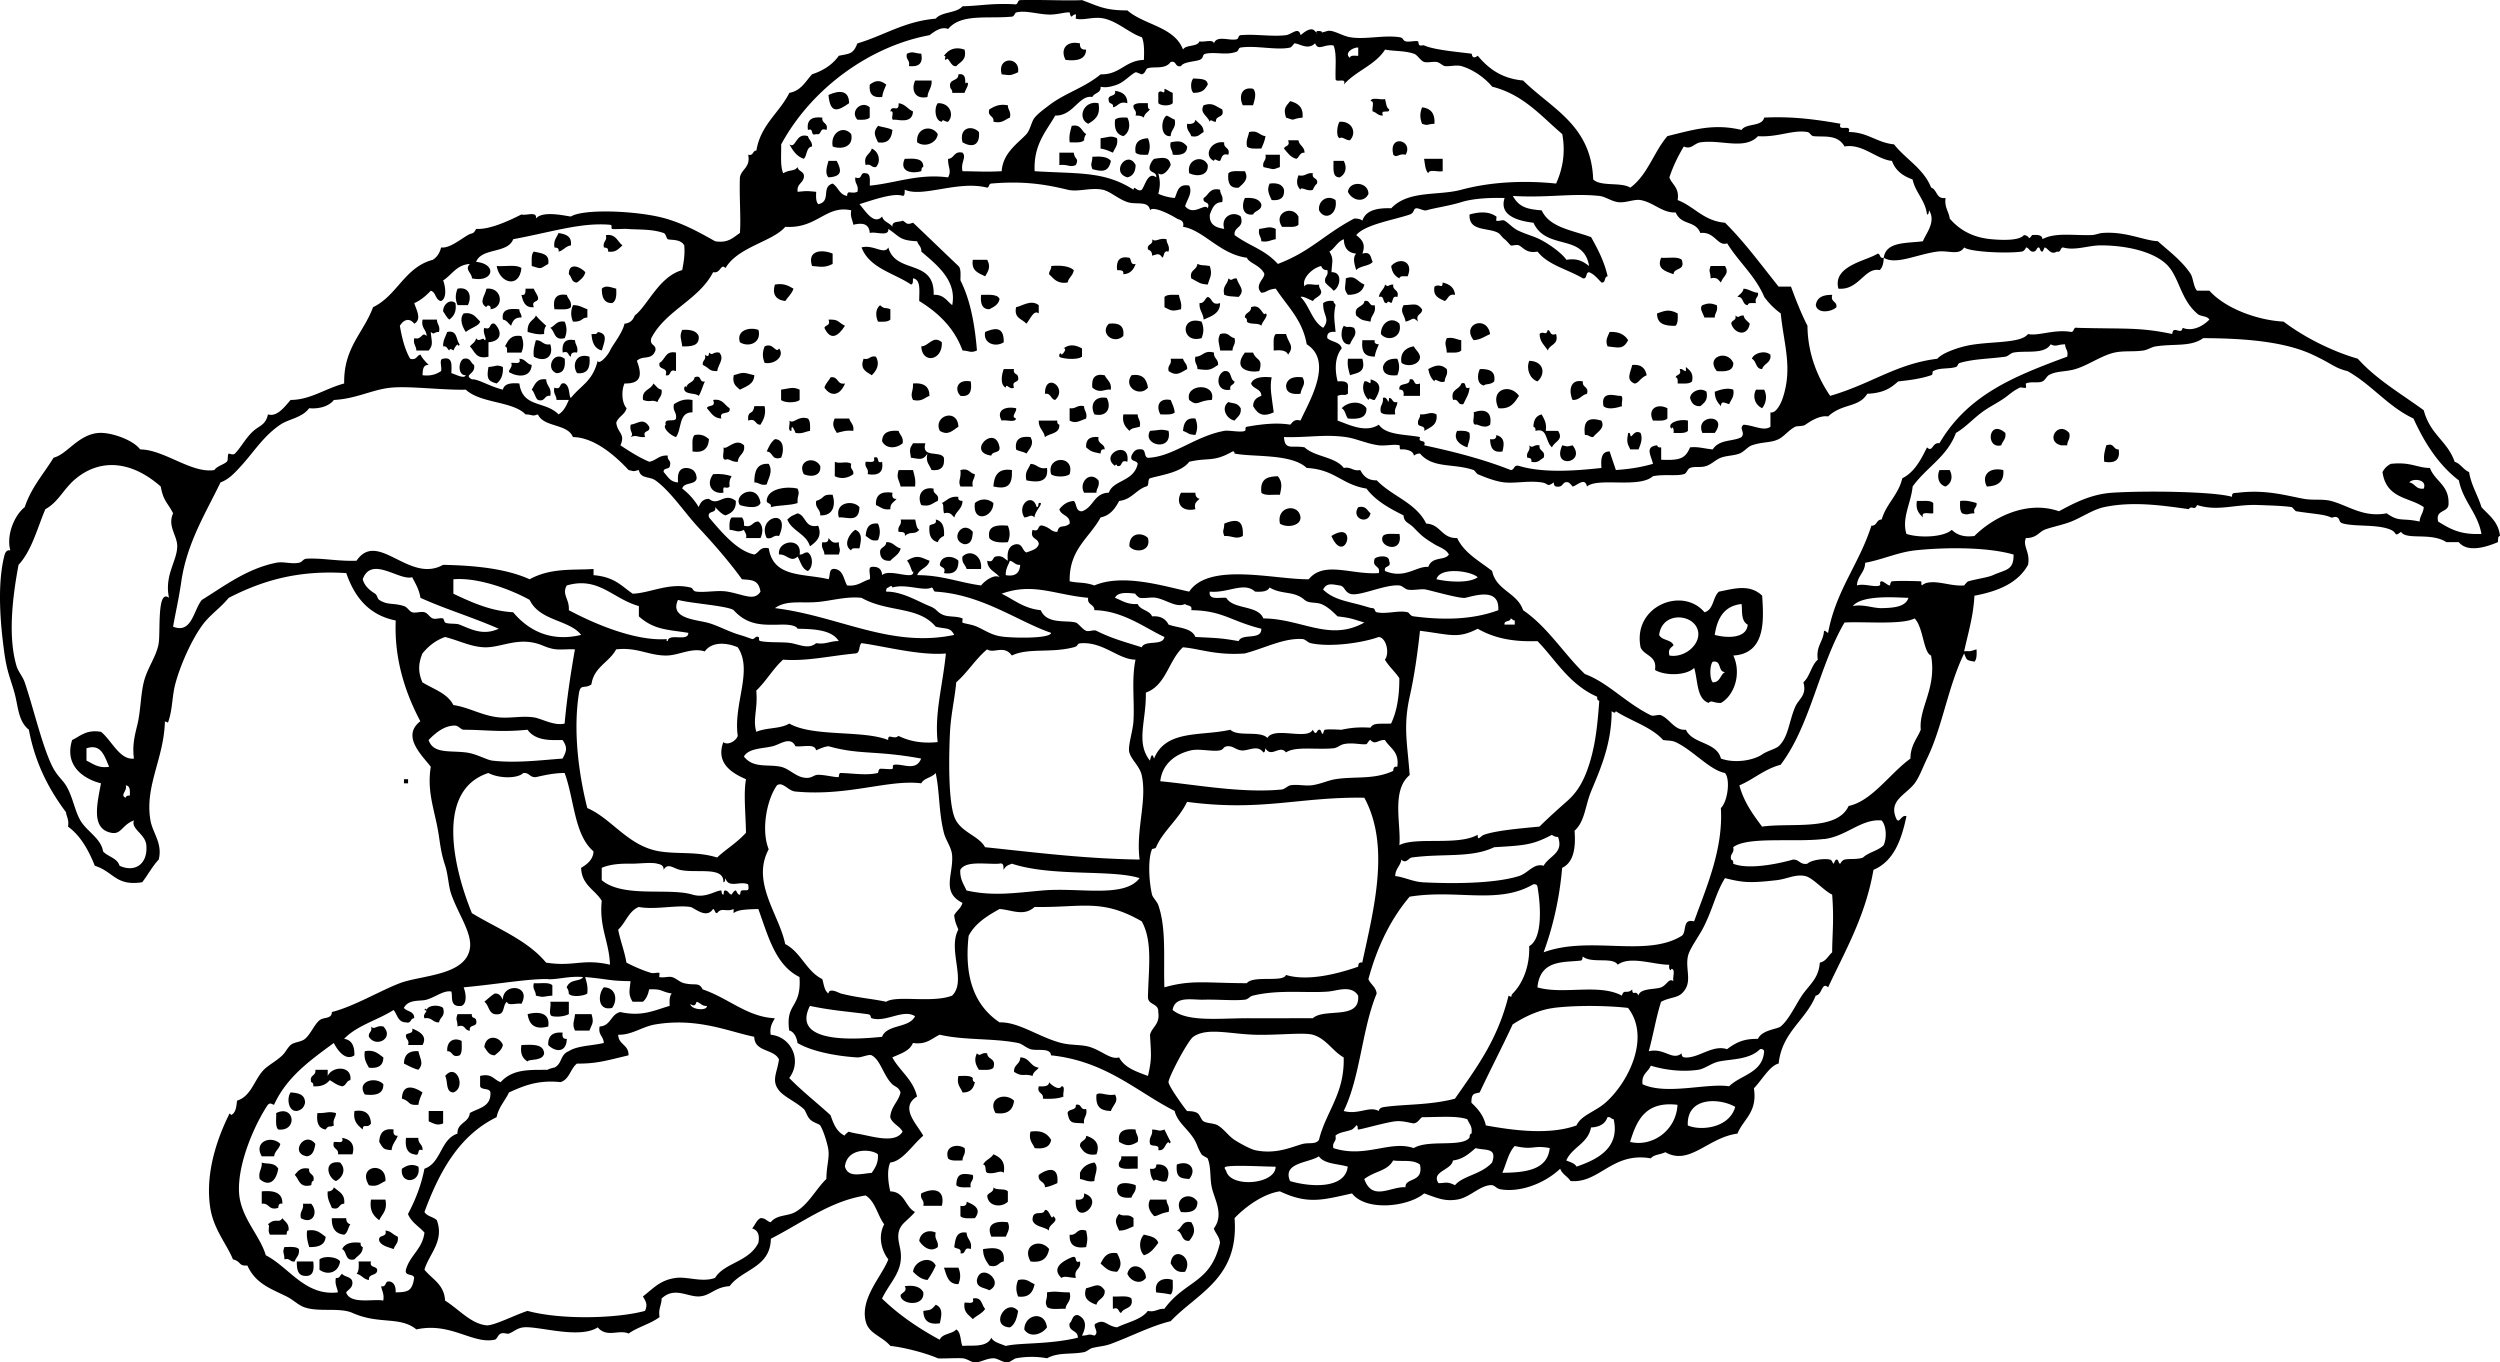
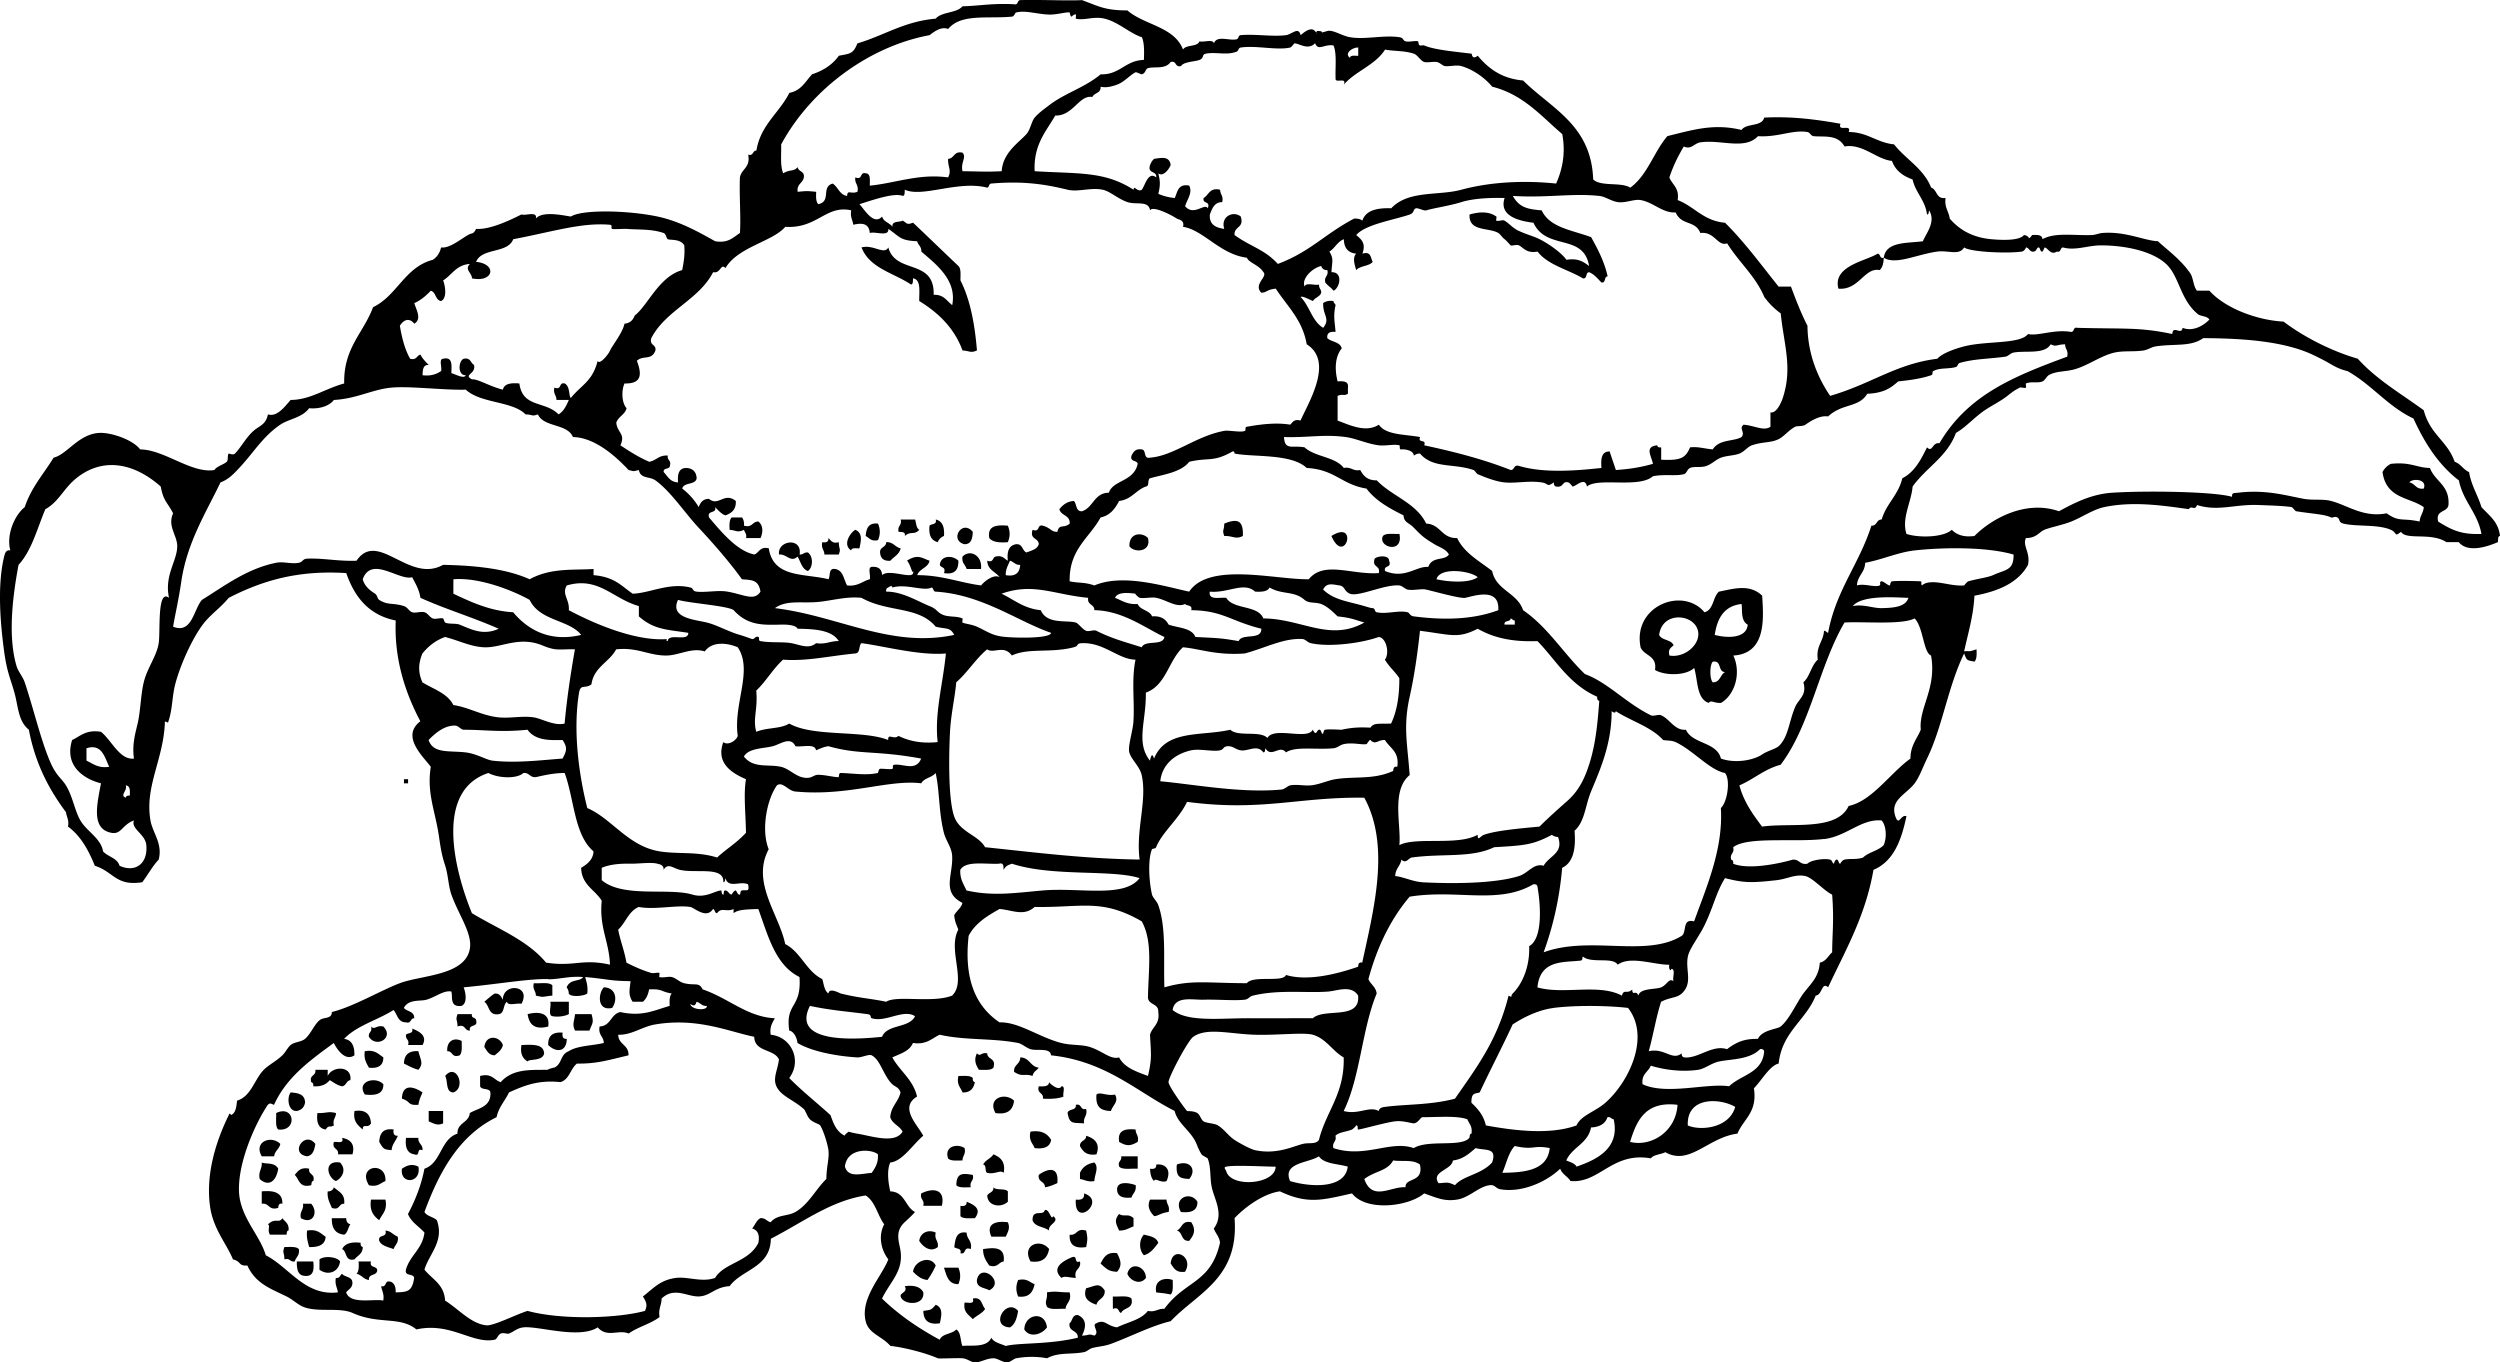
<svg xmlns="http://www.w3.org/2000/svg" viewBox="0 0 318.895 173.793">
-   <path d="M137.76 5.539c-.047.573.215.836.789.789-.057 1.257-1.144 1.485-2.628 1.314-.7-1.305.06-2.508 1.84-2.103zM117.52 6.852c.254 1.308-.396 1.708-1.578 1.578.19-.804-.454-.773-.263-1.578.83-.36.88-.057 1.84 0zM129.87 9.218c-.984.392-.793.434-2.103.263-.63-2.316 2.41-2.298 2.1-.263zM152.22 10.008c.8.076 1.794-.042 1.84.789-.319.463-.491 1.054-1.84 1.051-.38-.351-.38-1.489 0-1.84zM113.05 10.796c-.209.491-.439.963-.526 1.578-1.19.139-1.716-.387-1.577-1.578.77-.599 1.34-.6 2.11 0zM116.73 10.271h2.103c.07.946-.486 1.267-.525 2.103-1.68.371-2.1-1.02-1.57-2.103zM148.54 11.322c.39.137.664.389 1.052.526v1.315c-.351.375-1.489.375-1.84 0v-1.315c.38-.61.83.513.79-.526zM159.84 11.322c.521.518.167 1.501 0 2.103h-1.315c-.51-1.026-.24-2.416 1.32-2.103zM108.31 13.163c-1.318.921-2.419 1.514-2.629-1.052 1.22-.546 2.61-.741 2.63 1.052zM142.23 11.584c.923.128 1.574.531 1.578 1.578-1.106-.318-1.153.425-1.841.525.146-.583-.501-.375-.525-.789-.28-.98.98-.415.79-1.314zM174.83 12.899c.115-.587 1.296-.106 1.842-.263.144.469.135 1.092.524 1.314.106.63-1.196-.146-.788.789-.654.041-.812-.413-1.313-.525-.15-.382.31-1.359-.26-1.315zM164.57 12.899c.972.255 1.716.738 1.579 2.103-1.558.142-.753.494-2.105 0-.37-1.168-.06-1.39.53-2.103zM114.62 13.163c.863.101 1.159.769 1.841 1.051-.066 1.628-1.927 1.019-2.366 1.052-.715.188.188-1.24-.526-1.052.18-.994 1.11.285 1.06-1.051zM119.62 13.163c1.545-.072 2.145 1.506 1.313 2.366-.449.055-.68-.448-.789 0-.87-.07-1.04-1.718-.52-2.366zM140.12 13.163c.299 1.614-.492 2.136-1.314 2.628-1.45-.686-.6-3.041 1.31-2.628zM146.43 13.163c-.022.373-.042.745.263.788-.262.351-.71.517-.788 1.052-.234-.204-.594-.282-1.052-.263.217-.742-.371-.68-.263-1.314.34-.363 1.15-.261 1.84-.263zM155.9 13.951c.374 1.164-.89.688-.79 1.578-.45.055-.681-.448-.789 0-.344-.803-1.335-1.118-.789-2.104 1.18-.392 1.45.1 2.37.526zM110.94 13.688v1.314c-.311.303-.929.297-1.578.263-1-1.095.56-2.516 1.58-1.577zM128.56 13.425c-.006.62.453.774.262 1.578-.644.232-.964.789-2.103.526.127-.829-.807-.596-.525-1.578.61-.346 1.19-.733 2.36-.526zM181.4 13.688c1.102.126 1.673.782 1.578 2.103-.981.024-.748.295-1.578 0-.3-.736-.3-1.366 0-2.103zM148.8 14.739c.39.137.663.389 1.052.526.221 1.099-.511 1.242-.525 2.103-1.37.14-1.27-2.132-.52-2.629zM104.9 15.002c-.127.828.807.596.526 1.578-.995-.38-.505.722-1.315.525-.851.325-.201-.851-1.051-.525-.2-1.324.53-1.733 1.83-1.578zM143.81 15.002c.463.903.226 1.971-.526 2.366-.843-.208-1.188-.915-1.052-2.103.31-.302.93-.297 1.58-.263zM152.48 15.266c.385.49 1.055.697 1.051 1.578-.467.233-.668.734-1.578.525-.151-.55-.651-.75-.525-1.578.61.074 1-.063 1.06-.525zM170.88 15.529c1.59-.117 2.242 1.409 1.313 2.365-.55.021-.988-.543-1.313-.262-.54-.227-.27-1.831 0-2.103zM112 16.054c.598.19 1.342.234 1.84.526-.117 1.023-.499 1.78-1.84 1.577-.4-.878-.68-1.286 0-2.103zM136.71 16.054c1.216-.251 1.225.703 1.84 1.051-.139.212-.274.427-.262.789-.339.362-1.143.261-1.841.263-.12-.904.1-1.473.26-2.103zM119.62 17.105c-.091 1.07-1.567 1.788-2.629 1.052-.2-1.859 1.84-2.318 2.63-1.052zM124.88 16.843c.14 1.833-.97 1.973-2.103 1.314-.48-1.9 1.2-2.245 2.1-1.314zM108.58 17.105c.346 1.722-1.36 1.981-2.366 1.578-.33-1.711 1.33-2.797 2.37-1.578zM159.32 16.843c1.164-.289 1.308.445 2.104.525-.086.614-.316 1.086-.526 1.578-.698-.003-1.502.098-1.84-.264-.15-.852.18-1.223.27-1.839zM103.06 17.369c.112.5.566.66.525 1.314-.774.102-.602 1.149-1.051 1.577-.923-.303-1.398-1.055-1.84-1.84.88.62.76-1.574 2.37-1.051zM142.49 17.632c.155.943-.306 1.272-.526 1.84-.491-.209-.963-.439-1.577-.525v-1.315c.96-.093 1.28-.403 2.11 0zM146.43 17.632c.303.736.303 1.366 0 2.103-.648.034-1.267.04-1.577-.263-.2-1.345.5-1.788 1.58-1.84zM151.43 18.683c-.008.956-.773 1.154-1.841 1.052.006-.619-.453-.774-.262-1.578 1.01-.218 1.52-.202 2.1.526zM164.31 17.894h1.313c.104.684.783.793.787 1.578-.658-.045-.637.588-1.05.789-.772-.193-1.132-.797-1.577-1.313.12-.414.83-.226.53-1.054zM179.3 19.735c-.911-.214-1.11.491-1.578 0-.65-2.703 2.64-1.84 1.58 0zM156.16 18.157c-.126.828.808.596.526 1.578-.843-.23-.823.404-1.052.789-.45.056-.681-.448-.788 0-1.39-.617-.42-2.641 1.31-2.367zM111.21 18.947c.934.425 1.19 1.668.526 2.365-.633.108-.571-.48-1.315-.262-.32-1.283.59-1.336.79-2.103zM135.13 19.472h1.84c.088.931.723.646.263 1.578-.796.362-.939-.125-2.103 0v-1.578zM161.42 19.735h1.84v1.577c-1.104.431-.744.251-2.103 0-.19-.804.45-.774.26-1.577zM139.34 19.997c1.047-.083 1.942-.014 2.366.526-.304 1.482-1.176 1.384-2.366 1.051-.3-.827-.03-.594 0-1.577zM115.41 20.26c1.185-.045 2.406-.128 2.365 1.051-.255.008-.203.322-.262.526-1.41.404-2.81-.058-2.11-1.577zM144.86 21.049c-.021.855-.337 1.417-1.052 1.577-2.22-.638.02-3.587 1.05-1.577zM154.06 21.049c.119 1.372-1.375 1.536-2.366 1.052-.39-1.83 1.79-2.417 2.37-1.052zM181.66 20.26h2.366v1.578c-.545.156-1.729-.325-1.84.263-.39-.398-.42-1.154-.53-1.841zM105.68 20.523h1.052c.556 1.091.835 1.993-1.052 2.103-.52-.517-.16-1.501 0-2.103zM170.1 20.523h1.313c.473.894.199 1.724-.524 2.103-.99.015-.77-1.169-.79-2.103zM158.79 21.838c.569 1.008-.189 1.554-.789 2.103-1.168.116-1.431-.672-1.314-1.84.38-.406 1.34-.232 2.1-.263zM167.47 22.101c-.196.809.724.505.526 1.315-.246.192-.397.477-.526.788-.697.308-1.549-.504-1.579 0-.534-.501-.525-1.141-.261-1.841.91.212 1.01-.391 1.84-.262zM161.95 23.416c1.001-.125 1.639.111 1.84.788.081 1.045-.505 1.423-1.579 1.315-.34-.734-.65-1.299-.26-2.103zM174.56 24.729c-.514 1.145-2.045.931-2.629-.263.21-1.479 2.63-1.283 2.63.263zM158.79 25.256c1.035-.072 1.827.101 2.103.788.068.858-.818.76-1.051 1.315-1.4.203-1.5-1.188-1.05-2.103zM170.36 25.519c.323 1.816-1.362 2.725-2.104 1.313-.16-1.235 1.1-2.053 2.1-1.313zM165.63 27.622v1.051c-.383.407-1.346.231-2.103.262-1.18-1.801 1.33-2.835 2.1-1.313zM162.73 29.199v1.314c-.616.083-.986.415-1.84.264.005-.62-.452-.775-.263-1.578.95-.092 1.27-.403 2.1 0zM71.247 29.725c.908.144 1.722.381 1.577 1.577-.698.09-.921.657-1.577.79.096-.448-.206-.497-.526-.526-.155-.944.305-1.273.526-1.841zM77.292 29.988c1.311-.171 1.454.824 2.103 1.313-.475.401-.804.948-1.84.79.096-.448-.205-.497-.525-.526-.191-.804.454-.773.262-1.577zM146.96 30.513c.44.464.88-.233 1.84 0-.005.62.453.773.263 1.578-.707-.182-.508.543-.788.788-.408-.599-.548-.496-1.315-.263.011-.451-.196-.681-.526-.789-.19-.808.73-.504.53-1.314zM68.092 32.091c.912.227 2.067.211 1.84 1.577-1.129.613-.724.691-2.103.263.002-.698-.1-1.502.263-1.84zM106.21 32.354v1.314c-.996.498-1.422.368-2.629.263-.68-2.124 1.45-2.102 2.63-1.577zM144.07 32.879c.282.245.083.969.79.789-.254.71-.66 1.269-1.578 1.315.123-.562-.375-.501-.789-.526-.13-1.182.27-1.832 1.58-1.578zM211.89 32.879c.895.072 2.134-.204 2.632.262.498 1.464-.999.93-1.053 1.841-1.08-.394-2.17-.691-1.58-2.103zM124.09 33.142h1.84c.479.9.135 1.435-.263 2.104-.82-.41-1.8-.663-1.58-2.104zM179.56 35.246c-.415.021-1.002-.127-1.051.262-.597-.28-.956-.797-1.051-1.577 1.06-1.21 2.92-.612 2.1 1.315zM152.74 33.668c.643.262.561.088 1.578.263.358 1.151.032 1.352-.263 2.366-1.032-.067-1.122-.276-2.103-.79-.26-1.127.73-1.013.78-1.839zM63.359 33.931c1.042.096 2.52-.241 3.155.263-.264 2.659-2.818 1.926-3.155-.263zM74.664 34.72c-.146.643-.617.96-1.051 1.314-.743.041-.659-.743-1.052-1.051-.035-1.662 1.577-.877 2.103-.263zM134.08 33.931c1.249-.108 2.282-.003 2.893.525-.09.7-.657.922-.788 1.578-1.36.219-1.77-.51-2.366-1.051-.03-.472.33-.555.27-1.052zM218.2 33.931h1.84c.618 1.04-.259 1.267-.526 2.103-.316-.297-.475-.751-1.313-.526-.02-.982-.29-.749 0-1.577zM174.04 36.297c-.214.925-.96 1.317-2.103 1.313-.584-.789-.311-.917-.264-2.103 1.25-.47 1.37.39 2.36.79zM156.69 35.508c.522.439.334-.023 1.052 0 .297 1.031 1.145 1.429.263 2.366-1.145-.094-1.208-.04-1.841-.263-.29-1.164.45-1.307.53-2.103zM184.03 36.034c.839.211 1.489.612 1.575 1.577-.882-.183-.86.542-1.313.79-.702-.349-1.539-.565-1.314-1.84.66-.455 1.02.399 1.05-.527zM98.851 36.297c1.17-.208 1.748.18 2.365.525-.214.662-.706 1.047-1.051 1.578-1.278-.16-1.676-.949-1.319-2.103zM176.67 36.297c.521.438.334-.023 1.051 0-.127.828.809.595.525 1.577-.705-.181-.509.543-.787.79-.235-.163-.471-.317-.526 0-.692.077-.207-1.021-1.053-.79.1-.699.67-.921.8-1.577zM78.607 36.823c.042.831.01 1.586-.525 1.841-1.061.009-1.325-.779-1.314-1.841.497-.521 1.241-.128 1.839 0zM58.365 36.823c1.566-.313 1.834 1.077 1.314 2.103h-1.314c-.303-.736-.303-1.366 0-2.103zM62.045 36.823c2.014-.247 2.34 2.432.526 2.629.144-.539-.503-.628-.526-.263-1.063-.639-.134-1.489 0-2.366zM67.041 36.823h1.051c.137.389.389.663.525 1.051.197.811-.906.321-.525 1.315-1.141.09-1.38-.724-1.578-1.578.562.123.501-.374.527-.788zM222.41 36.823c.745.044 1.096.482 1.84.526.107.633-.479.571-.263 1.314-.417.021-1.004-.127-1.051.262-.757-.031-.458-1.121-1.313-1.052.25-.35.7-.515.78-1.05zM72.298 37.611c.151.55.652.751.525 1.578-.382.406-1.346.232-2.103.263-.233-1.372.231-2.047 1.578-1.841zM125.14 37.611c.955.01 2.076-.146 2.365.526-.132.744-.748 1.005-1.313 1.315-.95-.009-1.15-.773-1.05-1.841zM150.38 37.611c.083.619.415.987.262 1.841-1.033.227-1.123.271-2.104-.263v-1.315c.34-.361 1.14-.26 1.84-.263zM233.72 37.611c-.282.983.653.75.526 1.578-.59.6-2.408.889-2.631-.263.13-1.003.93-1.341 2.1-1.315zM154.06 37.874c.627.163.432 1.146 1.578.79-.032 1.371-1.137 1.667-2.103 2.103-.041-.836-.596-1.157-.526-2.103.66.044.64-.59 1.05-.79zM58.102 38.664c.165 1.127-.234 1.693-.788 2.103-.356-.259-.526-.702-.79-1.052-.024-.906.909-1.643 1.578-1.051zM174.04 38.4c.81-.196.505.721 1.313.525.223 1.099-.509 1.242-.525 2.103-1.169-.235-1.081-.141-1.84-.789-.33-1.301.96-.978 1.06-1.839zM132.5 38.926v1.051c-.658-.525-1.121.826-1.578 1.315-.518-.621-1.614-.665-1.314-2.103.83-.183 1.94-1.019 2.89-.263zM181.4 39.452c.047.746-.888.512-.524 1.577-.713-.738-.654-.208-1.577 0-.141-.927-.771-1.176-.265-2.103 1.38-.037 1.69-.357 2.36.526zM218.99 38.926c.19.803-.268.958-.261 1.578h-1.315c-.174-.553-.695-1.169-.264-1.578.71-.276 1.11-.276 1.83 0zM73.086 38.926c.815-.027 1.256.322 1.84.526v1.051c-.813.002-.52.57-1.84.525-.301-.735-.301-1.365 0-2.102zM112.26 38.926c.61.583.704.232 1.314.526v1.314c-.31.303-.93.297-1.577.262-.35-.775-.32-1.626.27-2.102zM66.251 39.452c-.033.472.322.554.263 1.051-.841-.052-1.137.441-1.315 1.052-.351-.262-.516-.71-1.051-.789-.231-1.37.842-1.437 2.103-1.314zM214 39.977c.034.648.038 1.267-.263 1.578-1.361.046-2.395-.234-2.366-1.578.84-.244 1.38-.662 2.63 0zM59.153 39.977c1.241-.189 1.555.548 2.103 1.052-.212.573-1.055.712-1.84 1.314-.359-.522-.906-1.646-.263-2.366zM68.354 40.24c.384.493.867.887 1.315 1.315-.205.233-.283.594-.262 1.052-.904.115-1.474-.104-2.104-.264-.075-1.463.885-1.484 1.051-2.103zM221.36 40.24c.522.438.334-.023 1.053 0 .077.535.526.701.787 1.052-.31 1.716-1.968 1.299-2.366 0 .01-.522.72-.334.53-1.052zM53.896 40.767h1.84c-.006.619.453.773.263 1.577-.718-.023-.529.439-1.051 0 .076 1.193.385 1.575-.263 2.366h-1.578c.006-.619-.452-.774-.262-1.577 1.017.291.935-.929 1.577-.263-.016-.862-.749-1.006-.526-2.103zM105.68 40.767c1.381-.031 1.078.263 2.103.789-.841 1.295-1.806 2.002-2.628.263.12-.414.84-.226.53-1.052zM178.51 41.292c.445 1.775-1.525 2.374-2.366 1.315-.01-1.475 1.4-2.316 2.37-1.315zM72.035 41.029c.303.737.303 1.367 0 2.104-1.422.37-1.215-.888-1.84-1.314.627-.251.78-.974 1.84-.79zM153.27 41.029c.303.737.303 1.367 0 2.104-2.61.776-2.81-2.978 0-2.104zM190.08 42.607c-.672.294-1.207.723-2.105.788-1.62-2.048 1.69-3.275 2.1-.788zM61.782 43.395c.505-.029-.308-.88 0-1.577.995.38.505-.723 1.314-.526.985.968.912 2.238-.788 2.366v1.84c-1.618.391-1.75-.703-2.366-1.314.262-.351.71-.516.788-1.051.35.643.979-.29 1.052.262zM143.28 42.87c-1.228 1.13-3.047-.363-1.84-1.578 1.29-.155 2.02.253 1.84 1.578zM171.41 41.555c.62.338.49-.034 1.315.263.501.924-.25 1.275-.526 2.103-1.17.162-1.31-1.651-.78-2.366zM96.748 42.081c.432 1.669-1.269 2.277-2.366 1.578-.492-1.462 1.131-2.011 2.366-1.578zM128.03 43.658c-1.019.692-2.675.155-2.366-1.315.98-.408 2.43-.922 2.37 1.315zM87.02 42.081c1.036-.071 1.827.102 2.104.789.13 1.27-.943 1.336-2.104 1.314-.092-.946-.401-1.267 0-2.103zM197.44 42.081c.413.113.227.827 1.053.526.381 1.433-.835 1.269-1.053 2.103-.398-.652-1.031-1.07-1.051-2.103.46-.496.81.359 1.05-.526zM76.241 42.343c1.45.215.792 1.356.526 2.366-.917-.222-1.255-1.023-1.315-2.103.374.023.745.044.789-.263zM205.32 42.343c1.207-.064 1.926.355 2.366 1.052-.654 1.243-1.272.93-2.627.789-.31-.742-.05-1.116.26-1.841zM155.64 42.607c1.106-.318 1.152.424 1.84.526.19.802-.269.958-.263 1.577h-1.577c-.1-.947-.41-1.267 0-2.103zM162.73 42.607h1.313c.312 1.216 1.121 1.49.266 2.629-.225-.565-.969-.609-1.84-.526.03-.757-.14-1.721.26-2.103zM66.514 42.87c.303.736.303 1.366 0 2.104h-1.84c.022-.374.042-.745-.263-.79.397-.742.735-1.544 2.103-1.314zM184.55 43.133c.854-.153 1.224.179 1.842.262v1.314c-.34.363-1.142.26-1.842.264-.05-.962-.36-1.009 0-1.84zM68.354 43.395c.832-.043.879.699 1.841.526.507 1.667-.743 2.329-2.103 1.577-.115-.904.104-1.473.262-2.103zM73.35 43.395c-.006.619.453.774.263 1.578-.528-.09-.823.053-.79.525-.412-.112-.225-.827-1.051-.525-.129-1.182.271-1.832 1.578-1.578zM120.14 43.658c.133 2.346-2.518 2.818-2.628.525.99-.028 1.49-1.48 2.63-.525zM173.78 43.395h1.576c-.096.447.206.497.526.526-.209.491-.438.963-.526 1.577-1.06-.039-1.74-.305-1.58-2.103zM138.02 44.447v1.051c-.723.527-2.814.2-2.892 0-.075-.47.248-.539.262-.262.209-.03.797-.87.263-.789.76-.607 1.59-.437 2.37 0zM97.536 44.184c1.101-.55 1.431.989 1.84.263.76.948-.526 2.092-1.84 1.84-.303-.737-.303-1.367 0-2.103zM180.35 44.184c.225.477.678.725.789 1.314.009 1.023-1.574 1.389-2.366.789-.3-1.609 1.06-2.075 1.58-2.103zM86.231 44.973v2.366c-.994-.381-.504.722-1.315.525.359-1.148-1.017-.56-.789-1.578.752-.387.688-1.591 2.104-1.313zM90.438 44.973c.501.493.476-.156 1.314 0 .717.793-.182 1.566-.263 2.366-1.127.011-.864-.325-1.84-.79-.108-.633.48-.571.263-1.314.323.294.54.23.526-.262zM154.85 44.973c-.069.769.594.808.525 1.577-.98.648-1.074.731-2.629.526.006-.62-.453-.775-.262-1.578.97.014 1.03-.887 2.36-.525zM158.79 44.973h1.052c.363 1.07 1.332.654.789 2.366-1.15.216-3.5-.156-1.84-2.366zM225.83 45.236c.14 1.104-.847 1.083-1.053 1.84-.877.002-.697-1.056-1.313-1.315.23-.703 1.61-1.142 2.36-.525zM221.1 46.287c.018 1.071-.971 1.132-2.105 1.053-1.5-1.815 1.33-2.819 2.1-1.053z" clip-rule="evenodd" fill-rule="evenodd" />
-   <path d="M72.035 45.761c.104 1.067-.097 1.832-1.052 1.84-1.436-.496-.43-2.945 1.052-1.84zM75.189 45.498c.146 1.373-.208 2.246-1.577 2.103-.691-1.017-.141-2.661 1.577-2.103zM111.73 45.498c.562 1.002.055 1.799-.526 2.366-.871-.517-1.508-.861-1.052-2.103.81.191.78-.453 1.58-.263zM66.251 45.761c.785.004.894.684 1.578.789-.136 1.819-2.061 1.397-2.629 1.051-.771-.224.342-.661 0-1.314.466-.06 1.316.265 1.051-.526zM149.33 45.761h1.577c.114.5.567.66.526 1.315-.97.543-1.367.929-2.366.263-.2-.804.45-.773.26-1.578zM171.94 45.761h1.84c.52 1.839-.753 1.798-1.577 2.103-.16-.63-.38-1.199-.26-2.103zM178.24 45.761c.305.737.305 1.367 0 2.103-1.067.104-1.831-.096-1.84-1.051.2-.772.82-1.108 1.84-1.052zM195.07 46.024c1.827.039 2.152 1.642 1.053 2.628-1-.315-1.48-1.647-1.05-2.628zM64.148 46.813c.067 1.031-.256 1.672-.789 2.103-1.239-.303-1.278-.785-1.051-2.103.962-.058 1.008-.362 1.84 0zM184.55 47.076c.19.803-.268.957-.263 1.577-.65.341-1.275-.586-1.314 0-.419-.368-.671-.905-.787-1.577.88-.477 1.57-.71 2.36 0zM208.21 46.55c1.164-.112 1.665.438 1.84 1.314-.798.305-1.095 1.109-1.574 1.052-1.11-.49-.51-1.348-.27-2.366zM215.05 46.813c.466.41 1.012.739.787 1.84-.338.362-1.143.261-1.84.263.021-.373.043-.745-.263-.789.113-.413.827-.225.523-1.051.426-.074.454.248.792.263v-.526zM128.03 47.076h1.315c-.192.716.522.528.525 1.051.197.81-.906.32-.525 1.315-.599.36-.989-.678-1.052 0-.75-.346-.53-1.667-.26-2.366zM188.76 47.076c1.169-.031 2.055.225 1.84 1.577-.523.496-1.125.247-1.315.526-.9-.195-.89-1.312-.52-2.103zM96.221 47.864c-.047 1.18-1.041 1.413-1.84 1.841-.467-.41-1.013-.74-.79-1.841 1.35-.44 1.191-.348 2.63 0zM156.16 47.339c1.03-.154.672 1.08 1.315 1.313-.003.523-.717.335-.525 1.053-1.86.384-1.89-1.926-.8-2.366zM140.91 47.864c.271.606.905.848.789 1.841-.777-.146-1.339.588-2.366-.263-.12-1.182.28-1.832 1.58-1.578zM144.33 47.864c1.452-.225 1.934.52 2.103 1.578-1 1.271-3.21-.053-2.1-1.578zM88.598 48.127c.994-.381.505.722 1.314.525-.288.589-.436 1.318-.788 1.841-.455-.422-1.626-.127-1.841-.788-.074-.471.248-.541.263-.263.09-.699.976-.601 1.052-1.315zM105.95 48.127c1.043-.166.753.999 1.84.789-.583 1.458-1.746 1.825-2.628.526.15-.547.55-.85.79-1.315zM162.21 48.127c-.273 1.315.007 2.494.266 4.469-1.173.546-1.943.434-2.63-.788.002-.788.472-1.105 1.051-1.315-.011-.954-1.083-.845-1.314-1.578.33-.8 1.37-.901 2.62-.788zM166.15 48.127c.507.928-.124 1.176-.266 2.103-1.065.104-1.831-.096-1.84-1.051.15-.908.91-1.197 2.11-1.052zM69.669 48.391c.015.861.748 1.004.526 2.103-.828-.127-.596.807-1.578.525-.39-.312-.409-.993-.789-1.313.404-.65.62-1.485 1.841-1.315zM174.83 48.391c1.572.442 1.219 1.529.525 2.628-.449.056-.68-.448-.787 0-.582-.568-.918-1.534-.526-2.366.57-.167.84.745.79-.262zM179.82 48.391c.809-.197.319.906 1.313.525v1.578h-2.104c.09-.527-.052-.822-.524-.788-.17-1.047 1.37-.378 1.31-1.315zM123.83 48.653c.171 1.224-.092 2.011-1.315 1.841-.81-.819-.42-2.172 1.31-1.841zM134.6 51.019c-.62-.082-.489-.913-1.314-.789.01-2.867 2.99-.757 1.31.789zM201.91 48.653c-.129.828.804.596.523 1.578-.725.151-.922.83-1.84.789-.5-1.055-.37-2.738 1.32-2.367zM83.34 48.916c.351.262.516.71 1.051.79.126.826-.374 1.027-.526 1.577-.804-.377-.824.096-1.84-.263-.218-1.357 1.025-1.255 1.315-2.104zM116.46 48.916c1.356-.129 2.091.361 2.103 1.578-.645.232-.965.788-2.103.525-.42-.861.06-1.004 0-2.103zM186.4 48.916c.85-.325.201.85 1.051.526-.066.898-.494 1.433-.789 2.103-.809.196-.505-.722-1.313-.526-.39-1.434.83-1.269 1.05-2.103zM102 49.706v1.313c-.427.396-1.94.396-2.366 0v-1.313c.946-.127 1.526-.429 2.366 0zM154.58 51.019c-1.799.033-1.748.926-2.893 0-.57-2.099 3.5-2.248 2.89 0zM193.76 50.494c-.561.843-1.065 1.739-2.63 1.577-1.14-2.422 1.48-3.224 2.63-1.577zM221.1 49.706c.154.943-.308 1.271-.526 1.84-.451-.071-1.035-.561-1.053.263-.426-.451-.796-.958-.787-1.841.79-.319 1.68-.525 2.37-.262zM217.68 49.967c.225 1.101-.32 1.432-.787 1.841-.843.052-1.138-.441-1.315-1.053.09-.845 1.37-1.386 2.1-.788zM223.99 49.706h1.051c.423.845.218 1.741-.262 2.365-.84-.361-1.3-1.391-.79-2.365zM206.64 50.494c.571-.045.12.932.264 1.315-.62.2-1.816.518-2.366 0-.43-2.127 1.7-1.248 2.11-1.315zM141.18 50.756c.607 1.16.112 2.48-1.578 2.103-.6-1.153-.04-2.404 1.58-2.103zM176.4 50.756c.693-.312.679 1.264.788 0 .521.004.336.718 1.052.526.007.619-.453.774-.263 1.577-.697-.002-1.5.1-1.84-.262-.21-.913.39-1.011.26-1.841zM88.334 51.019v1.578c-1.802-.049-1.347 2.159-2.103 3.155-.642-.162-1.792-1.167-1.315-1.578-.251-.952 1.135-.267 1.315-.788.128-.83-.474-.929-.263-1.84.618-.347 1.196-.734 2.366-.527zM90.964 51.019c1.249-.198 1.439.663 2.103 1.051.2.99-1.396.182-1.052 1.315-1.021-.032-1.329-.774-1.84-1.315.106-.507 1.204-.022.789-1.051zM149.33 51.019c.21.492.438.963.525 1.578-.339.362-1.142.26-1.84.262-.58-1.039-.19-2.135 1.31-1.84zM156.69 51.282c.588.228 1.083.007 1.577.788.101.889-.456 1.123-.788 1.578-1.05-.197-1.78-1.635-.79-2.366zM174.3 52.07c.06 1.287-1.029 1.426-2.366 1.315-.309-.394-.327-1.075-.79-1.315.78-.842 2.44-1.039 3.16 0zM96.221 51.809h1.315c.207 1.17-.18 1.748-.526 2.365-.746.045-.512-.889-1.577-.525v-.526c.134-.721.635-.23.788-1.314zM138.28 51.809c-.006.618.452.773.262 1.577-.983.375-1.359.663-2.103.263v-1.578c.83.129.93-.474 1.84-.262zM212.69 52.07v1.315c-.34.363-1.143.26-1.842.263-.73-1.461.51-2.257 1.84-1.578zM129.61 52.07c.156.469-.771 1.092 0 1.315-.113.588-1.296.107-1.841.263-.7-1.204.29-1.878 1.84-1.578zM190.08 54.173c-.736.646-1.771-.201-1.84 0-.582-.032-.111-1.114-.266-1.577 1.29-.473 2.4-.196 2.11 1.577zM183.24 52.859c.169 1.395-.807 1.647-1.577 2.104.231-.845-.868-.36-.789-1.051-.032-.472.323-.555.263-1.053 1.1.06 1.25-.427 2.11 0zM122.25 54.437c-.721.427-1.262 1.19-2.366.526-.93-1.897 2.26-3.004 2.37-.526zM143.28 52.859h1.84c-.005.621.454.774.263 1.578-.468.145-1.091.135-1.315.526-.48-.475-.96-.965-.78-2.104zM218.73 55.225h-1.579c-1.04-2.416 3.41-2.46 1.58 0zM103.06 53.385c.302.31.297.93.263 1.578-.618.083-.988.415-1.841.262-.112-.268-.566-1.375-.525-.262-.57.044-.12-.933-.264-1.314.57.505 1.06-.681 2.36-.264zM106.48 53.385h1.84c.152.55.651.751.526 1.578-.904-.115-1.474.104-2.104.262-.39-.658-.65-1.032-.27-1.84zM152.48 53.385c.302.736.302 1.367 0 2.103-1.058-.1-.646-.169-1.578-.525.08-.973.38-1.728 1.58-1.578zM204.27 53.648c.534 1.001-.529 1.427-1.051 2.103-.473.033-.557-.322-1.053-.263-.25-1.935.54-2.287 2.1-1.84zM82.813 54.437c.197.81-.906.321-.525 1.314-1.09.07-1.024-.346-1.841 0 .491-.467-.213-.668 0-1.578.938-.133 1.616-.95 2.366.264zM132.5 53.648h2.366c-.042.306.058.467.263.525.057 1.197-1.214 1.065-1.841 1.578-.13-.837-.83-1.099-.79-2.103zM215.31 53.648v1.314c-.338.362-1.143.26-1.84.262.111-.505-.18-.949-.263-.525-.67-.681.93-1.331 2.1-1.051zM149.06 54.963c.544 2.739-3.426 1.844-2.366 0 1.21-.068 1.28-.28 2.37 0zM255.8 55.225c.124.828-.377 1.028-.526 1.578-2.05.53-1.66-3.471.53-1.578zM263.95 55.225c.189.803-.268.958-.264 1.578h-.787c-2.07-.495-.39-3.202 1.05-1.578zM114.62 54.963c.152.549.652.75.526 1.577-.918.767-2.196.674-2.63-.262.04-1.1.84-1.437 2.1-1.315zM185.87 54.963c.646-.035 1.267-.041 1.577.262.152.854-.18 1.224-.263 1.841-.97-.289-1.87-1.051-1.32-2.103zM207.69 55.225c.225-.048.248.103.266.263.158.633.406-.782 1.313-.263.287.708.049 1.349-.263 2.103h-1.051c-.44-.836-.46-1.099-.27-2.103zM88.598 55.488c.959-.171 1.4.178 1.84.526-.077 1.149-.651 1.801-2.103 1.577.031-.757-.144-1.72.263-2.103zM190.86 55.488c1.048.299 1.063 1.047.789 2.103-1.256.204-1.555-.549-1.576-1.577.53.09.83-.053.79-.526zM127.5 57.066c.1.8-.955.446-1.051 1.052-3.25-.439.52-4.123 1.05-1.052zM131.45 55.751c.506.929-.086 1.439-.526 2.103-.346-.268-.969-.258-1.314-.526-.19-1.323.54-1.733 1.84-1.577zM140.12 55.751c-.158.947.802.774.789 1.577-.447-.096-.496.206-.525.526-1.206-.235-1.226-.287-1.841-.789-.07-1.044.51-1.423 1.58-1.314zM98.851 56.015c1.176.022 1.174 1.513.789 2.366-1.279.402-.99-.764-1.84-.79.271-.604.542-1.21 1.051-1.576zM94.907 56.803c.184 1.147-.758 1.169-.789 2.103-.872.063-1.14-.523-1.578-.263-.58-.032-.111-1.115-.262-1.577.42.391 1.556-1.308 2.629-.263zM195.07 56.803c.503.493.475-.156 1.315 0-.126.828.807.595.524 1.578-.467.233-.668.734-1.574.525.094-.447-.206-.497-.526-.525-.18-.804.46-.774.27-1.578zM199.28 56.803c.809.184.505.184 1.315 0 1.81 2.275-2.71 3.092-1.32 0zM268.68 56.803c1.062-.364.832.57 1.576.525.208 1.347-.466 1.811-1.84 1.578-.12-.904.1-1.473.26-2.103zM143.81 58.906c-.995-.381-.505.722-1.314.525-.05-.297-.264-.146-.263 0-2.07-1.47 1.99-3.474 1.57-.525zM111.47 58.381c.851-.325.201.851 1.051.525.208 1.347-.467 1.81-1.84 1.578.19-.805-.453-.773-.263-1.578.46-.06 1.31.265 1.05-.525zM104.63 59.431c.157 1.355-1.234 1.453-2.103 1.053-.9-1.722 1.35-2.413 2.1-1.053zM136.44 60.484c-.426.395-1.939.395-2.367 0-.65-2.356 3.08-2.488 2.37 0zM106.48 58.906c.67.32 1.533-.158 2.103.263-.217.742.37.68.263 1.314-.624.48-1.521.686-2.366.262.01-.612.01-1.226.01-1.839zM98.062 59.169c.561 1-.014 1.729-.262 2.628-.803.19-.958-.269-1.578-.262-.013-1.414.327-2.477 1.84-2.366zM131.45 59.169c.861.014 1.004.748 2.103.525.29 2.15-1.778 1.741-2.629 1.578-.26-1.139.3-1.459.53-2.103zM114.62 59.958h1.841c.158.63.377 1.199.262 2.103h-1.84c-.24-1.032-.57-.977-.26-2.103zM122.51 59.958c1.106-.316 1.153.425 1.84.526.007.619-.452.773-.262 1.577h-1.578c-.36-.796.13-.939 0-2.103zM129.08 59.958c.085 2.002-.587 2.486-2.366 2.103.09-1.406.61-2.374 2.37-2.103zM247.39 59.958h1.313c.471.895.199 1.725-.526 2.103-.92-.224-1.15-1.296-.78-2.103zM255.54 59.958c.135 1.536-.753 2.052-2.103 2.103-.72-1.368.23-2.528 2.1-2.103zM90.964 60.484c.957-.081 1.71.042 2.366.262-.222.306-.347.705-.263 1.314-.461.498-.914-.459-.789.789-1.353.213-2.328-.962-1.314-2.365zM140.12 61.272c.189.803-.269.957-.263 1.577h-1.577c-.72-1.28.73-2.857 1.84-1.577zM163 60.746c.584.726.5 1.336.263 2.366-.821-.054-1.93.177-2.366-.263-.22-1.962 1.01-2.06 2.11-2.103zM101.74 62.324c.346.816-.072.75 0 1.84-.969.346-2.392.238-3.418.526.145-.583-.501-.374-.525-.79.044-1.678 2.773-1.886 3.943-1.576zM119.09 62.324c-.127.828.807.595.526 1.577-.645.232-.965.789-2.103.526-.53-1.078-.04-2.4 1.57-2.103zM113.84 62.849c-.09.527.053.823.525.79-.293.407-.854.547-.789 1.314-.943.154-1.272-.306-1.84-.526-.08-1.307.66-1.8 2.11-1.578zM150.64 62.849h1.841c-.012.45.195.681.525.79-.296.316-.75.476-.525 1.314-1.78.403-2.54-.8-1.84-2.104zM106.21 63.112c.41 1.297.091 2.705-1.578 2.629.044-.833-.699-.879-.525-1.841 1.2-.365.66-.891 2.11-.788zM122.25 63.375c-.096.447.206.496.526.525-.012 1.041-.836 1.267-1.051 2.104-.317-.297-.477-.751-1.315-.526-.18-.826.03-1.074-.263-1.315.64-.305 1-.916 2.09-.788zM126.72 64.164c-.01 1.877-2.71 2.623-2.367 0 .7-.603 1.67-.603 2.37 0zM244.5 63.9c.757.032 1.72-.143 2.103.263v1.315c-.498.117-1.585-.357-1.315.526-.49-.474-.96-.964-.78-2.104zM250.02 63.9c.905-.114 1.474.105 2.105.263.106.633-.481.571-.266 1.315-.979.023-.749.294-1.577 0-.29-.31-.29-.929-.25-1.578zM109.63 64.69c-.041 2.098-1.637 1.198-2.629 1.315-.58-1.963 1.86-2.269 2.63-1.315zM165.89 66.005c.03 1.115-1.799 1.358-2.627.788-.5-2.287 2.47-2.619 2.63-.788zM173.25 64.69c1.015-.229 1.136.44 1.575.789-.34 1.539-2.53.627-1.57-.789zM101.74 65.479c1.134.269.854 1.95 2.629 1.578.527 1.347-.181 2.018-1.051 2.628-.48-1.623-2.294-1.913-2.893-3.417.62-.54.43-.379 1.31-.789zM99.376 68.37c-.805-.19-.773.454-1.577.263-1.338-2.742 3.221-3.943 1.577-.263z" clip-rule="evenodd" fill-rule="evenodd" />
  <path d="M93.33 66.005h1.313c.204.233.283.594.263 1.051 1.09.301 1.025-.553 1.841-.526.592.475.619 1.328.262 2.104h-1.84c.111-.55-.18-.697-.263-1.052-.842.4-.926.083-1.84 0-.033-.649-.039-1.267.264-1.577zM114.89 66.267h1.84c.146.468.136 1.092.526 1.314-.624.724-1.068.104-1.84.789.122-.561-.376-.501-.789-.525-.2-.805.45-.774.26-1.578zM119.36 66.267c.853.199 1.141.961 1.051 2.103a1.327 1.327 0 00-.788.789c-.843-.209-1.188-.915-1.052-2.103.24-.281.97-.082.79-.789zM158.53 68.37c-.897.478-1.263-.036-2.366 0-.294-.828-.023-.595 0-1.577 1.51-.618 2.48-.582 2.37 1.577zM112 66.793c.302.736.302 1.367 0 2.103-.909.208-1.11-.292-1.578-.526.08-.974.37-1.726 1.58-1.577zM128.56 67.056c.302.736.302 1.366 0 2.103-1.048.083-1.943.014-2.366-.526-.28-1.597.94-1.693 2.37-1.577zM124.09 67.845c-.047.829-.185 1.568-1.052 1.577-1.99-.478-.32-3.247 1.05-1.577zM109.1 67.582c.951.396.748 1.363.526 2.366-.416.021-1.003-.126-1.052.263-1.11-.712-.18-2.189.52-2.629zM169.83 68.37c3.52-2.203 1.74 3.954 0 0zM146.43 68.633c.468 1.75-1.709 1.95-2.366 1.051-.04-1.823 1.7-1.787 2.37-1.051zM178.51 68.108c.524 2.628-2.815 1.671-2.104.262.37-.407 1.34-.231 2.1-.262zM105.68 68.633c.317.297.477.75 1.315.526.023.982.295.749 0 1.577h-1.84c.005-.62-.453-.773-.263-1.577.52.089.82-.054.78-.526zM102 70.736c.472.033.554-.322 1.052-.263.688.464.688 1.903 0 2.366-.776-.276-.915-1.188-1.315-1.84-.896.819-1.381-.367-2.366-.263-.244-1.816 2.986-2.269 2.626 0zM113.05 69.159c.917-.042 1.115.638 1.84.789-.183.781-.863 1.065-1.315 1.578-.857.069-1.266-.312-1.314-1.052-.05-.744.78-.613.78-1.315zM125.14 72.577h-1.841c-.151-.55-.651-.751-.525-1.578.97-.995 2.57-.128 2.36 1.578zM122.25 71.525c.026 1.164-.472 1.806-1.84 1.577.301-.827-.413-.639-.526-1.052.12-1.257 1.68-1.23 2.37-.525zM224.78 75.994c.172 2.848.573 7.367-3.68 7.624 1.062 2.288.154 5.062-1.579 6.046-.988.028-1.198-.415-1.576 0-1.552-.552-1.349-2.857-1.84-4.468-.995.998-3.699 1.033-4.996.263.295-1.872-1.382-1.772-1.84-2.892-1.044-5.273 5.374-7.793 8.149-4.468 1.183-.307 1.05-1.929 1.842-2.629 1.95-.385 3.94-1.012 5.53.524zm-6.05 4.995c1.579.43 4.073.469 4.206-1.314-.943-.49-.654-1.968-.789-2.629-2.22.238-3.1 1.806-3.42 3.943zm-2.1-.263c-.214-2.397-4.571-2.94-4.993.263.329.723 1.54.564 1.84 1.315-.295.316-.749.476-.526 1.313 1.87.329 3.82-1.279 3.68-2.891zm1.84 6.31c.976.012.944-.985 1.579-1.313-.963-.002-.385-1.543-1.579-1.315-.4.478-.4 2.149 0 2.628zM51.529 99.392h.525v.526h-.525v-.526zM68.092 125.42c.823.054 1.93-.178 2.366.263v1.316c-1.291.108-1.002.271-2.104 0 .006-.62-.453-.78-.262-1.58zM66.514 128.05c-.544-.156-1.727.325-1.84-.263-.538.338-.277 1.477-1.052 1.579-1.357.216-1.159-1.121-1.841-1.579.424-.364.833-.745 1.314-1.053.658-.043.824.406 1.052.789-.013-2.2 3.7-1.9 2.367.52zM77.03 125.94c1.56.038 1.78 1.63 1.052 2.627-1.919.45-1.81-1.84-1.052-2.63zM70.195 127.78h2.366v1.579c-.664.344-1.595.37-2.103.261-.588-.11-.107-1.29-.263-1.84zM69.932 130.94c-1.538.406-2.409-.058-2.629-1.574 1.205-.33 2.918-.31 2.629 1.57zM58.365 129.36h1.84c-.145.582.501.372.525.787.28.979-.985.415-.788 1.313-.746.047-.513-.888-1.577-.526-.025-.97-.295-.74 0-1.57zM73.35 129.36h2.103c.332 1.146.077 1.168-.263 2.101h-1.84c-.403-.83-.092-1.15 0-2.1zM47.323 130.94c.467.492.667-.212 1.577 0 1.429 1.464-.921 2.781-1.84 1.315-.108-.64.481-.58.263-1.32zM52.581 131.2c.891.361 1.984.926 1.314 2.101h-1.841c.217-.74-.37-.681-.262-1.313.246-.28.97-.08.789-.79zM71.772 131.73c-.089.526.054.821.526.787-.035 1.793-1.462 1.709-2.366.787-.055-1.2.598-1.69 1.84-1.58zM64.148 133.3c-.146.645-.616.963-1.052 1.315-.77-.019-.977-.601-1.314-1.05.156-1.6 1.898-1.48 2.366-.27zM58.89 132.78c-.002.698.1 1.5-.263 1.84-1.064.364-.831-.571-1.577-.526-.095-1.29.864-1.82 1.84-1.31zM66.514 133.3c1.356-.041 2.807-.176 2.893 1.053-.141 1.057-2.004.685-2.104 1.053-.586-.37-.985-.93-.789-2.1zM46.534 134.09c1.283-.229 1.735.368 2.366.79.001 1.053-.663 1.439-1.84 1.313-.299-.57-.678-1.07-.526-2.1zM53.369 134.09c.247 1.053.711 1.564 0 2.367-.698-.178-1.249-.503-1.84-.79.023-1.12.621-1.66 1.84-1.58zM124.61 134.36c.501.492.476-.156 1.314 0 .025.852 1.191.561.789 1.84-.339.363-1.142.261-1.84.264-.42-.64-.66-1.28-.26-2.1zM130.14 134.88c1.209.017 1.273 1.181 2.366 1.313-.262.351-.71.518-.788 1.053-1.146-.357-1.263.194-2.366-.526-.07-.93.79-.95.79-1.83zM44.694 137.78c-.536.077-.516.71-1.052.787-.656-.133-1.08-.496-1.578-.787-.43.53-1.071.855-2.103.787.042-.304-.058-.466-.262-.526-.281-.979.652-.749.525-1.576h1.578v.789c.541-1.27 3.133-1.39 2.892.53zM57.839 139.35c-1.03-.024-.68-1.426-1.052-2.104 1.441-1.75 2.71 1.5 1.052 2.1zM122.25 137.25c.699.002 1.502-.099 1.841.261-.043.309.058.471.262.526-.164.801-.583 1.344-1.577 1.316-.23-.65-.78-.97-.52-2.11zM48.9 138.3c.031 1.256-.976 1.476-2.366 1.313-1.117-1.71 1.407-2.36 2.366-1.31zM133.82 138.04c.233.319 1.28 1.141 1.577.526.57-.043.12.933.263 1.313-.692.274-1.613.316-2.629.266.127-.83-.807-.597-.525-1.579.65.03 1.28.04 1.32-.53zM53.896 139.35c-.209.489-.439.962-.526 1.576-1.454.103-.917-.424-2.103-.787.066-1.97 1.545-1.53 2.629-.79zM37.07 139.35c.993.058 1.845.259 1.84 1.313-.113.588-.464.938-1.051 1.05-1.085.08-1.312-1.64-.789-2.36zM142.23 139.62c.503.924-.249 1.275-.525 2.101-1.046-.063-1.993-.263-1.841-2.101.43-.4 1.32.22 2.37 0zM129.35 140.4c-.134 1.181-.815 1.814-2.366 1.579-1.08-1.89 1.2-2.7 2.37-1.58zM137.23 140.93c.809-.196.505.724 1.314.526.211.911-.392 1.01-.262 1.84-1.439-.111-1.833.142-2.103-1.313.1-.61 1.15-.26 1.05-1.06zM35.492 144.08c-.407-.381-.231-1.343-.262-2.101 2.339-1.14 2.786 2.37.262 2.1zM42.854 141.98c.005.618-.454.774-.263 1.577-.617.34-.588-.135-1.052.523-.908-.141-1.197-.904-1.051-2.101 1.303.03 1.291-.26 2.366 0zM45.22 141.72c1.451-.223 2.025.428 2.103 1.579-.451.742-1.034-.099-1.052.787-.594-.55-1.27-1.01-1.051-2.37zM54.684 141.72c.613 0 1.227.002 1.84 0v1.579c-.741.309-1.116.052-1.84-.263v-1.32zM50.215 144.08c-.09.528.053.824.526.792-.22.656-.721 1.031-.79 1.84-1.026-.092-1.041-.149-1.577-1.053.053-1.08.496-1.78 1.841-1.58zM144.86 144.08c-.006.621.453.774.262 1.579-.951.55-1.414.55-2.365 0-.24-1.46.72-1.72 2.1-1.58zM131.45 144.35c1.444-.218 2.171.282 2.628 1.051-.143.909-.906 1.195-2.103 1.05-.24-.64-.79-.96-.53-2.1zM138.55 144.88c1.14.342 1.809 1.051 1.314 2.364-1.253.203-1.732-.37-2.103-1.051-.04-.75.79-.61.79-1.31zM43.642 145.14c1.209.225 1.647.972 1.315 2.104h-1.84c.126-.828-.808-.595-.526-1.577.466-.06 1.317.27 1.051-.52zM51.792 145.14h1.577c-.068.771.595.809.526 1.579-.852-.325-.201.85-1.051.524-.908-.14-1.197-.91-1.052-2.1zM35.755 145.92c-.133.656-.7.877-.789 1.576h-1.578c-1.09-1.88 1.236-2.73 2.367-1.58zM40.225 145.92c-.122.755-.304 1.448-1.052 1.576-2.294-.33-.299-3.34 1.052-1.58zM123.04 146.45c.189.805-.27.959-.263 1.579-.698-.004-1.502.099-1.841-.263-.53-1.62 1.25-1.91 2.1-1.32zM126.72 147.24c.851.374 1.566.888 1.314 2.366-.425-.431-1.1.235-2.103 0-.365-.161-.04-1.012-.526-1.051.29-.6.99-.77 1.32-1.32zM143.02 147.5h2.103v1.579c-.823-.056-1.93.176-2.365-.266-.22-.74.36-.67.26-1.31zM33.389 148.29c.547.235 1.628-.081 2.103.792-.302 1.768-1.307 2.266-2.365 1.313-.202-.99.32-1.25.262-2.1zM43.379 148.29c.816.85.361 1.894-.525 2.366-1.099-.44-1.639-2.7.525-2.37zM139.6 148.29c.623.655.003 1.55 0 2.366-.853.154-1.223-.177-1.84-.261v-.789c.32-.74.94-1.17 1.84-1.32zM151.69 150.39c-1.003-.085-1.742-.088-1.577-1.84 1.68-.65 2.59.66 1.58 1.84zM53.369 148.82c.418 2.11-2.368 2.341-2.103.266.637-.44 1.277-.68 2.103-.27zM147.49 148.55c1.149-.149 1.976.645 1.314 2.101-.697.311-1.548-.502-1.578 0-.376-.322-.498-.902-.525-1.574.52.09.82-.06.79-.53zM49.163 150.66c-.644.233-.965.79-2.103.526-1.553-2.53 2.275-3.11 2.103-.53zM39.436 149.08c-.127.826.807.595.525 1.574-.256.009-.203.323-.262.526-1.536.398-1.525-.753-2.103-1.313.409-.47.739-1.02 1.84-.79zM134.87 150.92c-.491.21-.963.438-1.578.526.014-.805-.947-.633-.789-1.579.76-.58 2.61-1.46 2.37 1.05zM124.09 149.87c.19.805-.454.774-.263 1.579-.699-.004-1.502.099-1.84-.266.02-1.56.77-1.56 2.1-1.31zM144.86 151.18c.125.828-.375 1.029-.526 1.579-1.067.103-1.831-.099-1.84-1.053.02-1.13 1.67-.79 2.37-.53zM42.591 151.45c.591.546 1.455.821 1.314 2.101-.746-.042-.513.891-1.578.526-.233-.642-.613-1.138-.525-2.103.449 0 .681-.2.789-.53zM126.72 151.45c.351.437 1.49.086 1.841.524v1.315c-.844.821-2.578.591-2.629-.789.2-.41.83-.39.79-1.04zM120.14 153.81h-2.366c.191-.803-.454-.772-.262-1.577 1.61-.8 3.09-.48 2.63 1.58zM33.389 151.97c1.544-.144 2.67.135 2.629 1.576-.447-.096-.497.206-.526.526-1.264.388-1.097-.654-2.103-.526v-1.58zM138.28 152.23c2.939.941-1.296 4.553-1.052.787.69.08 1.13-.09 1.05-.79zM152.74 153.29c.029 1.168-.834 1.442-2.103 1.313-1.04-1.81 1.24-2.73 2.1-1.31zM47.323 153.02h1.84c.291 1.432-.444 1.836-.788 2.632-.694-.53-1.274-1.18-1.052-2.63zM146.7 153.02h2.103c-.005.621.453.775.263 1.579-.961.107-1.409.539-1.841.526-.55-.55-.95-1.26-.52-2.11zM123.3 153.29c1.11.437 1.916.993 1.051 2.102-.697-.003-1.5.1-1.84-.262v-1.315c.53.08.82-.06.79-.53zM38.648 153.55h1.051c.946 1.083.231 2.709-1.314 1.841-.211-.91.391-1.01.263-1.84zM133.29 154.34c.597-.129.786 1.45 1.051.789.945.708-.711 1.019-.525 1.84-.625-.516-1.828-.449-2.103-1.313-.04-1.53 1.36-.44 1.57-1.32zM142.75 154.86c.719.419 1.121-.129 1.84.526v1.052c-.584.206-1.025.553-1.84.526-.39-.88-.67-1.29 0-2.11zM36.019 155.39c.333.457.889.688.788 1.578-.255.007-.203.321-.262.526h-2.104c-.393-.614.089-1.134-.262-1.315 1.01-.93 1.371-.05 1.84-.79zM42.328 155.39h1.841c-.012.449.195.682.525.789-.308.394-.326 1.076-.789 1.315-1.129-.11-1.62-.84-1.577-2.11zM128.56 155.91c.307.743.051 1.117-.263 1.84h-1.841c-.67-1.51.33-2.07 2.1-1.84zM151.96 155.91c.576.907.418 1.536-.263 2.366-1.069.105-.809-1.118-1.577-1.313.68-.29.61-1.32 1.84-1.06zM39.173 156.97c1.283-.23 1.735.368 2.366.787-.071 1.07-.935 1.344-2.103 1.316-.159-.64-.377-1.21-.263-2.11zM49.163 156.97c.742.073.724.368 1.578.787.125.828-.375 1.029-.526 1.579-.693-.27-1.534-.394-1.84-1.053-.198-.91 1.067-.34.788-1.32zM119.36 157.23c-.211.913.392 1.012.263 1.842-.979.785-1.987-.156-2.366-.79.13-1.07 1.19-1.5 2.11-1.05zM138.55 156.97c.192 1.047.192 1.058 0 2.104-1.449.221-2.184-.271-2.103-1.577 1 .13.83-.91 2.1-.52zM123.3 157.23c.015.864.748 1.005.526 2.104-.994-.381-.505.724-1.315.526.181-.708-.543-.509-.788-.789.15-.99.22-2.05 1.57-1.84zM145.91 157.49c.784.18 1.609.316 1.84 1.051-.503.636-.946 1.333-1.84 1.577-.64-.69-.64-1.94 0-2.63zM46.009 158.54c-.043.306.058.469.263.526.003.879-.666 1.087-1.051 1.576-1.261.296-.925-1.001-1.578-1.313.352-.71 1.157-.95 2.366-.8zM133.82 159.33c-.198 1.117-.839 1.789-2.366 1.577-1.19-2.11 1.26-3.01 2.37-1.58zM36.282 159.07c.698.002 1.5-.101 1.84.263.126.826-.375 1.027-.525 1.577-.634.106-.572-.481-1.314-.264-.025-.99-.297-.75-.001-1.58zM128.03 160.91c-.688.101-.735.843-1.84.524-.385-.578-.799-1.128-.79-2.102 1.33-.19 2.85-.37 2.63 1.58zM142.49 159.86c.449.848.704 1.566 0 2.366-1.045-.047-1.297-.316-2.103-1.053.4-.74.76-1.52 2.1-1.32zM151.17 162.22c-1.144.18-1.455-.475-1.84-1.053.21-2.32 2.99-.88 1.84 1.05zM43.379 160.91c-.193 1.405-1.577 1.833-2.628 1.051v-1.314c.642-.51 2.269-.32 2.628.26zM136.71 160.38c.851-.323.201.852 1.052.526.196 1.072-.847.905-.525 2.104-.961-.043-1.409-.3-1.841 0-1.38-1.32.29-2.19 1.31-2.63zM119.36 161.43a9.866 9.866 0 01-1.052 1.842c-.705-.077-1.164-.383-1.84-1.051.14-1.39 2.23-2.15 2.89-.79zM37.858 160.91h2.103c.125 1.089.001 1.928-1.052 1.84-.933-.03-1.057-.87-1.051-1.84zM45.745 160.91h1.578c-.231.845.682.546.789 1.051.053.843-1.149.43-1.052 1.315-.7-.09-.921-.657-1.578-.789.303-.31.299-.93.263-1.58zM146.17 163.01c-.724.983-2.032.346-2.365-.526.36-1.62 2.35-1 2.37.53zM120.41 161.7h1.84c.303.736.303 1.365 0 2.102-1.34.02-1.5-1.13-1.84-2.1zM126.19 164.59c-.601-.363-1.641-.289-1.578-1.315.47-2.34 3.67.27 1.58 1.31zM149.59 163.28c-.002.699.1 1.5-.262 1.84-.978-.182-.688-.126-1.841-.263-.33-1.65 1.19-1.94 2.1-1.58zM129.87 163.28c1.139-.263 1.459.293 2.103.524-.216 1.012-.698 1.756-2.103 1.578-.3-.74-.3-1.37 0-2.1zM140.91 164.59c.097 1.062-.872 1.053-1.052 1.84-1.063-.372-1.737-.883-1.314-2.104 1.18-.27 1.62-.79 2.36.26zM115.41 164.06c1.208-.158 2.012.09 2.365.788.191 1.797-2.595 1.634-2.891.525-.13-.49.98-.5.52-1.32zM136.44 164.85c.288 1.163-.445 1.307-.525 2.103-.823-.054-1.93.178-2.366-.263-.346-.815.07-.749 0-1.84 1.31-.2 1.39.01 2.89 0zM141.96 165.38c.823.054 1.93-.177 2.366.264.312 1.363-1.008 1.096-1.314 1.84-.413-.113-.225-.828-1.052-.526-.01-.52-.01-1.05-.01-1.57zM124.09 165.64c1.21-.246 1.086.841 1.577 1.313-.368.597-1.09.837-1.577 1.315-.505-.547-1.242-.864-1.052-2.104.46-.05 1.31.27 1.05-.52zM119.36 166.43c.951.395.748 1.361.525 2.366-1.448.221-2.091-.363-2.103-1.578.97-.16.94-.05 1.58-.79zM129.87 167.22c-.157.894-.378 1.724-1.051 2.103-2.66-.15-.44-3.85 1.05-2.1zM133.55 169.32c-.679.936-2.209 1.365-2.892.264.05-1.98 2.65-2.43 2.89-.26z" clip-rule="evenodd" fill-rule="evenodd" />
  <path d="M53.632 92.03c-1.907-3.594-3.361-7.895-3.154-12.88-3.434-.686-5.248-2.99-6.31-6.047-6.226-.4-10.75.984-14.986 3.154-1.054 1.247-1.88 1.77-2.891 2.893-1.439 1.597-3.223 5.369-3.944 8.149-.386 1.49-.344 3.045-.788 4.47-.189.607-.043.368-.525.261-.118 4.739-2.605 8.259-1.841 12.619.288 1.643 1.575 2.935 1.051 4.997-.81.854-1.375 1.953-2.103 2.891-3.378.52-3.591-1.313-6.046-2.104-.807-1.998-1.8-3.808-3.418-4.993.152-.855-.179-1.224-.263-1.842-2.175-2.907-3.927-6.236-4.731-10.516-1.379-1.114-1.337-2.901-1.841-4.732-.497-1.801-.952-2.569-1.314-5.258-.434-3.219-.93-8.265 0-12.093.06-.244.185-.923.789-.789-.54-1.989.544-4.503 1.84-5.521.825-2.505 2.417-4.245 3.681-6.309 1.711-.401 3.145-2.983 5.783-3.156 1.525-.099 4.342.871 5.259 2.103 3.073.018 6.565 3.11 9.464 2.629.341-.508 1.167-.675 1.577-1.051.245-.225.032-.821.263-1.052.018-.017.55.244.79 0 .79-.806 1.383-2.022 2.365-2.892.751-.665 1.563-.752 1.841-2.104 1.157.376 2.153-.995 2.891-1.84 2.522-.015 4.348-1.425 6.835-2.103-.094-4.562 2.479-6.459 3.68-9.727 3.081-1.478 4.023-5.091 7.624-6.047.531-.345.89-.862 1.053-1.577 1.039.139 2.275-.896 3.417-1.577.538-.322.688-.038 1.051-.79 1.861.147 4.777-1.335 5.784-1.84.597.191 2.051-.474 1.84.525.872-1.055 3.747-.337 4.469-.262 1.508-.941 7.398-.772 11.042 0 2.995.634 5.532 2.148 7.362 3.155 1.681.279 2.302-.503 3.154-1.052.148-1.836-.093-4.556 0-7.099.208-1.105 1.381-1.248 1.052-2.892.717.191.528-.523 1.051-.526.547-3.309 2.921-4.79 4.206-7.361 1.49-.263 2.053-1.453 2.892-2.366 1.453-.476 2.617-1.24 3.418-2.366 1.454-.291 1.825-.219 2.366-1.577 3.388-.994 5.956-2.807 9.99-3.155.759-.906 2.658-.673 3.417-1.578 2.325-.061 3.644-.397 6.573-.263.583.146.374-.501.788-.525 2.604-.072 6.098.103 7.887 0 2.139.792 2.926 1.314 5.784 1.315 2.156 1.875 5.994 2.066 7.098 4.995.375-.676 1.81-.293 2.104-1.052.544.156 1.728-.325 1.841.263.366-1.083 1.948-.295 2.892-.526.291-.07.176-.494.525-.525 1.863-.169 4.033.226 5.783 0 .428-.056.965-.472 1.316-.526.451-.071.545.523.523.526.107-.017 1.232-1.218 1.843-.526.789.899-.349-.065.524 0 .851.063-.24.375 1.052 0 .706-.206 1.836.606 2.893.788 1.938.336 4.283-.304 6.31 0 .566.085.366.392.789.526.404.129 1.239-.118 1.577 0 .092.032.011.459.263.526.154.041.381-.064.526 0 1.271.553 3.911.79 6.047 1.05.056.008.025.845.787.263 1.356 1.624 3.044 2.915 5.785 3.156 3.601 3.585 8.703 5.668 8.938 12.619.971.955 3.552.303 4.732 1.051 2.19-1.577 2.995-4.539 4.732-6.572 3.41-.846 5.965-1.63 9.463-.789.595-.895 2.605-.374 2.891-1.578 2.781-.119 5.399.013 9.729.789-.41 1.109 1.459-.058 1.051 1.052 2.433.021 3.554 1.353 5.783 1.577 1.502 1.917 3.765 3.071 4.732 5.521.8.251.603 1.499 1.84 1.315-.176 1.226.415 1.689.526 2.628.992 1.147 2.564 2.377 5.259 2.629 1.549.146 3.671.189 4.206-.525.895.105.432.809 1.051 0 .652-.04 1.276-.049 1.315.525 1.603-.889 4.005-.445 6.307-.525.428-.015.92-.231 1.316-.263 2.976-.24 5.282.96 7.099 1.052 1.38 1.256 3.04 2.438 4.206 4.206.331.632.338 1.589.789 2.103h1.577c2.043 2.282 6.168 3.779 9.463 3.943 2.702 2.062 6.373 3.853 9.465 4.732 2.361 2.634 5.523 4.466 8.412 6.572.852 3.179 3.002 3.879 3.945 6.573.787.262 1.093 1.008 1.84 1.314.286 1.729 1.108 2.92 1.576 4.469.955 1.062 2.174 1.857 2.367 3.68-.309.042-.223.479-.264.789-1.378.591-3.847 1.411-4.993 0h-1.579c-1.966-1.285-5.126-.211-5.785-1.314-.938.71-.424.123-1.313-.263-1.669-.724-4.416-.372-6.046-.789-.67-.171-.364-.555-.787-.788-.326-.178-.574.102-.792 0-.877-.414-2.264-.439-4.468-.79-.055-.009-.491-.521-.525-.525-1.229-.175-2.818-.205-4.207-.263-3.106-.13-5.147.855-7.886 0-.31.813-.661-.041-1.053.526-3.299-.462-7.106-1.037-10.778-.263-1.425.3-2.815 1.282-4.206 1.84-1.063.428-2.636.729-3.419 1.052-.699.29-1.04 1.078-2.366 1.052-.471 1.022.582 1.785.266 3.417-1.273 2.321-3.812 3.376-6.838 3.943-.139 2.665-.817 4.791-1.313 7.099.873-.119.311.156 1.579-.263.034.648.038 1.267-.266 1.578-.924-.213-.941-.049-1.313-1.052-2.082 4.279-2.754 9.346-4.732 13.407-.552 1.134-.967 2.343-1.577 3.156-1.11 1.479-3.356 2.171-2.366 4.469.396.869.645-.548 1.316-.263-.643 3.04-1.618 5.744-4.207 6.835-1.022 5.901-3.579 10.268-5.785 14.985-.83-.753-.748 1.001-1.578 1.053-1.277 3.188-4.305 4.629-4.73 8.673-1.104.239-2.111 2.066-3.156 3.156.467 3.096-1.343 3.913-2.101 5.782-3.764.483-6.102 4.146-9.204 2.366-.562.312-1.468.285-1.84.79-4.955-.86-6.555 3.229-10.252 2.89-.368-.595-1.065-.861-1.313-1.574-1.759 1.703-4.904 3.094-7.625 2.627-.638-.108-.668-.59-1.313-.526-1.453.15-2.621 1.588-4.207 1.84-1.625.262-2.588-.218-4.206-.787-2.028 1.712-7.406 2.332-9.203 0-3.771.841-5.636 1.425-9.2-.263-1.987.273-4.291 1.846-5.784 3.417.582 7.68-4.694 9.503-8.149 13.145-2.491.599-5.084 1.957-7.624 2.893-.854.314-1.48.304-2.366.526-.365.09-.687.453-1.051.526-1.697.333-3.26-.018-4.732.787-1.261-.244-2.654-.235-3.943 0-.252.047-.831.514-1.051.526-.671.036-1.286-.533-1.841-.526-.932.013-1.654.543-2.367.526-.469-.013-.982-.476-1.577-.526-.649-.056-3 .07-3.154 0-1.292-.586-4.146-1.378-6.047-1.577-1.131-1.294-2.769-1.542-3.155-3.155-.707-2.953 2.064-5.721 2.892-7.887-.899-1.142-1.334-2.972-.525-4.469-.863-1.153-1.123-2.907-2.367-3.68-4.458.699-7.813 3.305-12.093 5.521-.061 3.706-3.663 3.873-5.257 6.046-1.946.129-2.46 1.271-3.943 1.313-1.483.043-3.114-1.258-4.733.264-.01.866-.444 1.308-.263 2.364-1.14.877-2.773 1.258-3.943 2.105-1.257-.559-2.772.586-3.944-.79-2.353 1.538-7.579-.199-9.464 0-.788.084-1.187.512-1.84.79-.231.098-.681-.152-1.052 0-.388.158-.476.723-.79.787-2.866.586-5.586-2.272-9.99-1.313-2.106-1.721-4.751-.582-8.149-2.104-1.687-.755-4.505-.025-6.309-.789-.685-.289-1.336-.938-2.103-1.314-2.093-1.026-3.94-1.641-4.996-3.944-1.192.077-.702-.486-1.84-.788-.758-1.887-2.468-3.829-2.893-6.572-.722-4.67 1.114-9.304 2.366-11.831.05-.297.265-.146.263 0 .637-.239.697-1.057.789-1.84 1.814-.556 2.186-2.674 3.418-3.942.561-.576 1.582-1.096 2.366-1.841.371-.353.688-1.012 1.051-1.315.483-.402 1.366-.377 1.84-.787.767-.668 1.125-1.755 1.841-2.366.525-.449 1.579-.12 1.577-1.053 2.775-.693 6.175-2.729 8.675-3.68 2.759-1.046 8.417-.946 8.939-4.47.286-1.928-1.466-4.289-2.367-6.835-.384-1.087-.405-2.488-.788-3.681-.375-1.163-.52-1.799-.789-3.68-.473-3.303-1.593-5.566-1.051-8.938-1.104-1.45-3.804-3.912-1.326-5.812zM145.65 4.749c-1.525-.491-2.966-1.924-4.732-2.365-1.388-.346-2.636.267-3.68 0-.052-.014.053-.501 0-.526-.219-.104-.525.263-.526.263-.229-.033-.237-.521-.263-.526-.487-.086-1.581.29-2.628.263-1.493-.038-3.051-.583-4.207-.263-.16.045-.222.496-.526.526-3.116.303-6.48-.424-8.15 1.578-.812-.345-1.692.263-2.365.788-7.49 1.376-15.008 6.693-18.929 13.934.03 1.283-.141 2.771.263 3.681.904-.536 1.337-.174 1.84-.79.082.621.913.49.789 1.315-.119.757-.93.822-.789 1.84 1.257-.118 1.109-.118 2.366 0-.035.648-.04 1.267.263 1.578 1.715-.357.32-2.215 1.84-2.628.701.438.857 1.42 1.84 1.577.049-.855.458-.19 1.315-.526.211-.912-.392-1.01-.263-1.84.995.381.505-.722 1.314-.525.672.029.522.88.526 1.577 3.295-.319 6.246-1.561 9.989-1.051.478-.897-.035-1.264 0-2.366.826-.051.713-1.04 1.841-.789.553.585-.277 1.268 0 2.366 2.224.021 2.895.103 4.995 0 .149-2.367 2.146-3.616 3.155-4.732.501-.554.639-1.608 1.051-2.103.515-.615 1.333-1.185 1.841-1.578 1.994-1.54 4.546-2.252 6.572-3.943 2.508.056 3.124-1.783 5.521-1.84.04-1.081.06-2.158-.25-2.895zm22.08.79c-.927.913-2.039-.043-2.63 0-.032.002-.342.483-.526.525-1.689.387-4.39-.299-6.309 0-.337.052-.249.418-.525.526-1.292.505-2.682-.004-3.944.262-.532.113-.159.548-.788.79-.587.226-2.031.229-2.366.789-.809.196-.505-.722-1.314-.525-.692.982-2.059.542-2.893.789-.357.104-.261.632-.788.788-.061.018-.693-.305-.789-.263-.649.287-1.442 1.245-2.366 1.578-.579.208-1.357.443-2.103.263.068.858-.818.759-1.052 1.314-1.684-.32-2.44 2.432-4.732 2.365-1.182 2.06-2.781 3.705-2.629 7.099 5.622.354 8.902-.028 12.62 2.366.063-.678.453.361 1.052 0 .456-.63.799-2.362 1.84-1.578.102-.889-1.164-.414-.789-1.577.127-.311.28-.597.525-.789.906-.123 1.939-.394 2.104.789-.252.628-1.005 1.546-1.578 1.052.259 1.051.259 1.578 0 2.628.617.26 1.291.461 2.103.526.349-.792.42-1.859 1.84-1.578.455.922-.249 1.708-.525 2.629 1.124 1.327 2.496-.47 2.892.262.381-.994-.722-.504-.525-1.313.672-.381.737-1.366 2.103-1.052-.006.62.453.773.264 1.577-1.036.018-1.273.832-1.578 1.578-.095 1.322.771 1.682 1.84 1.84-.501-1.564 1.125-2.366 2.103-1.577.472 1.522-.894 1.208-.788 2.366 2.094 1.509 3.796 1.799 5.521 3.68 4.217-1.604 5.825-3.716 9.728-5.784.458-.02.817.059 1.051.263.432-1.321 1.863-1.643 3.682-1.578 2.195-2.331 5.97-1.566 8.938-2.365 3.864-1.042 8.19-1.197 12.093-.788.814-1.821 1.232-3.883.787-6.311-2.7-2.292-4.951-5.04-8.938-6.046-.976-1.176-2.486-2.214-3.941-2.629-.629-.179-1.54.083-2.104 0-.278-.041-.657-.473-1.051-.525-.485-.065-1.191.121-1.577 0-.491-.154-.838-.894-1.315-1.053-1.234-.407-2.51-.303-3.68-.525-1.252 1.992-3.757 2.728-5.259 4.469.421-1.035-1.136-.091-1.051-.789-.058-1.433.18-3.161-.263-4.206-1.17-.211-1.95.748-2.34-.262zm4.47 1.839c.048-.389.636-.241 1.053-.263V6.064c-.68-.047-1.86.738-1.05 1.314zm73.08 23.399c.4-1.01 1.707-2.491.789-3.944-.058.204-.006.519-.263.526-.237-1.866-1.459-2.748-1.84-4.469-1.229-.437-2.197-1.133-2.628-2.366-1.951-.176-3.718-2.236-6.048-1.84-.909-1.586-2.623-1.178-3.943-1.314-.381-.04-.438-.463-.789-.525-1.854-.334-3.757.694-6.31.525-1.7 1.801-4.711.397-7.359.789-.76.112-1.179.979-2.105.526-.723 1.205-1.36 2.495-1.84 3.943.355.959 1.306 1.325 1.053 2.893 2.152.826 3.299 2.659 6.046 2.891 2.51 2.486 4.613 5.379 6.836 8.15h1.576c.636 1.73 1.304 3.43 2.104 4.995.03 3.954 1.594 7.04 2.893 8.938 5.27-1.526 8.403-4.087 13.669-4.732.631-.729 2.4-1.317 3.419-1.578 2.869-.735 7.149-.258 8.151-1.577 1.249.304 3.331-.646 5.52-.264.415-.023.205-.67.787-.525 6.191.162 7.891-.095 12.095.789.072-1.215 1.174.229 1.315-.789 1.168.464 2.463-.083 3.417-1.052-.28-.509-1.211-.367-1.577-.79-2.156-1.845-2.285-4.778-3.945-6.309-1.903-1.758-5.592-2.39-8.412-2.366-1.563.013-3.205.699-4.732.263-.415.023-.205.671-.787.526-.828.507-1.112-.474-1.579-.526.032.003-.235.52-.261.526-.334.069-.268-.582-.526-.526-.253.055-.21.619-.789.526-.336-.056-.478-.542-.79-.526.025-.001-.178.474-.526.526-1.746.259-6.525.077-7.359-.526-.648 1.077-2.005.336-3.419.526-2.645.355-5.28 1.748-6.833.788-.028.673-.15 1.253-.526 1.577-1.931-.395-2.63 2.596-5.259 2.366-.779-2.946 3.658-3.555 4.995-4.469.415.024.208.67.79.526.28-2.083 2.9-1.832 4.99-2.102zm-129.6 40.748c1.394-.899 1.919-.331 2.893 0-.204.935-1.288.991-1.578 1.84 3.159-.004 5.363.945 8.15 1.314.48-.605 1.683-1.479 2.365-1.052-.512-.714-1.544-.909-1.577-2.103.827.301.639-.413 1.052-.526.909-.209 1.109.292 1.578.526-.146-1.197.143-1.959 1.051-2.104.858-.068.76.818 1.314 1.052.966-.344 1.367-.47 1.578-1.052-.025-.851-1.191-.561-.788-1.84.994.381.504-.722 1.313-.525 1.017.293 1.038.799 1.841.789.262-1.086.789-.383 1.577-1.052.067-1.119-1.124-.979-1.314-1.84.429-.535.952-.976 1.84-1.053.412.378.207 1.372 1.052 1.315 1.451-.477 1.524-2.331 3.417-2.366.547-1.638 3.187-1.384 3.68-3.68-.107-.507-1.019-.208-.789-1.052.241-.461.489-.914 1.315-.79.618.083.156 1.247 1.051 1.053 3.03-.234 5.869-2.769 9.464-3.418.604-.109 2.123.243 2.629 0 .203-.098-.083-.464.263-.526 1.973-.35 3.816-.545 5.52-.264.317-.296.478-.75 1.313-.525 1.085-2.411 4.258-7.552.792-9.727-.539-3.144-2.501-4.862-3.945-7.099-1.159.117-1.076.473-1.84.526-1.074-1.103.848-2.017.264-2.629-.592-.945-1.887-1.206-2.104-1.84-3.439-.431-5.551-3.545-8.15-3.944.217-.873-.539-.896-.788-1.051-1.114-.692-3.107-1.62-3.418-1.052-.194-1.288-1.755-.667-2.892-1.052-1.217-.412-2.208-1.383-3.155-1.577-1.542-.315-3.125.325-4.468 0-2.898-.703-5.667-1.137-9.728-.788-.347.002-.24.46-.525.525-3.706-.956-8.239 1.298-10.516.263-.042.309.045.746-.263.789-1.096-.441-3.82.523-5.521 1.051.705.791 1.833 2.741 2.891 1.578.173.703.966.787 1.315 1.313-.096-.797.857-.545 1.315-.789.619.386.489.556 1.314.263 1.938 1.831 3.848 3.688 5.783 5.521.363.338.26 1.142.263 1.84 1.24 2.441 1.824 5.537 2.104 8.938-.832.362-.878.058-1.84 0-1.06-2.884-3.084-4.803-5.521-6.309-.026-1.201.263-2.717-.789-2.893-.042.311.045.747-.263.79-2.199-1.481-5.292-2.07-6.309-4.732 1.532-.409 2.901 1.005 3.417 0 .94 3.468 5.92 1.392 5.784 6.046 1.29-.063 1.666.79 2.366 1.315.637-3.202-2.104-5.24-3.943-6.834.041-.655-.413-.814-.526-1.314-2.232-.098-2.175-.554-3.681-1.578.103 1.065-1.638.29-2.365.526-.097-1.292-1.074-1.298-2.103-1.052-.084-.617-.416-.987-.263-1.841-3.238-.721-4.342 2.373-8.413 2.103-1.611 1.898-6.03 2.544-7.624 5.259-.646-.651-.588.746-1.577.525-1.854 3.579-6.026 4.84-7.887 8.413-.281.982.652.749.526 1.577-.49 1.319-1.558.559-2.366 1.315.625 1.678.682 2.953-1.578 2.892-.427.933-.348 2.512.263 3.154-.21.842-1.046 1.057-1.314 1.841.118 1.314 1.215 1.404.526 2.892 1.153.773 2.33 1.525 3.68 2.103.899-.153 1.224-.879 2.366-.789-.108.633.48.571.263 1.313-.029.498-.87.183-.789.79.512.539.819 1.283 1.84 1.315-.104-1.068.097-1.833 1.052-1.841.826.05 1.265.489 1.314 1.315-.143.908-1.642.461-1.841 1.314a8.336 8.336 0 012.104 2.366c.209-.58.527-1.05 1.313-1.051 1.229 1.026 1.901-.916 3.417.262.062 1.115-.545 1.558-1.314 1.841-.343-.076-.812-.487-1.313-1.052.197.898-1.069.334-.79 1.315 1.592 1.878 3.581 4.284 5.784 4.731.631-.245.697-1.057 1.84-.789.59 3.801 4.458 3.173 7.624 3.943.244-.458-.008-1.411.79-1.313 1.096.13 1.126 1.327 1.577 2.103 1.382.155 1.921-.534 2.893-.79.151-.462-.317-1.544.262-1.577.858-.068 1.266.312 1.314 1.052.948-.912 4.296.811 3.944-.526-.08.517-.3-.799-.76-1.31zm50.21-33.651c1.156 1.125 1.464 3.096 2.893 3.944.952-1.197-.06-1.548 0-3.155.307-.221.706-.348 1.316-.263-.002.263.212.312.263.525-.302 1.392-.12 1.949 0 3.417-.688-.074-1.132.097-1.053.79.537.515 1.646.458 1.84 1.314-.838 1.01-.933 2.601-.526 4.206.754-.051 1.436-.032 1.316.79v.788c-.621.338-.49-.034-1.316.263v3.155c1.539.567 3.591 1.596 5.259.525.927 1.354 3.347 1.211 5.259 1.578-.325.851.852.201.526 1.052 4.102.879 7.689 1.834 11.04 3.154.521-.003.334-.717 1.053-.526 3.012.908 6.951.653 10.516.263-.08-1.132-.02-2.121 1.05-2.103.253.8.533 1.573.792 2.366 1.6-.113 2.972-.296 4.73-.788-.206-1.038-1.098-2.179.526-2.366.058.204.22.306.523.263v1.577c2.427.103 3.077-.153 3.683-1.577 1.062-.107 1.56.121 2.89.262.856-1.337 2.602-.973 3.683-1.577.505-.656-.4-1.081.263-1.578 1.47.13 2.555.857 3.419.264v-1.84c.681.18 1.313-1.041 1.575-1.841 1.276-3.867.126-6.813-.262-10.779a9.476 9.476 0 01-2.104-2.103c-1.145-2.708-3.261-4.449-4.73-6.835-1.224.443-1.592-1.556-3.417-1.313-.672-1.679-2.379-.893-3.155-2.629-1.663.105-2.808-1.284-4.47-1.577-.815-.145-1.934.404-2.893.262-.89-.131-1.596-.706-2.366-.788-3.491-.374-6.611.269-11.039 0 .832 1.502 1.932 1.69 3.68 1.84 1.022 2.219 3.953 2.531 6.309 3.418.841 1.525 1.671 3.062 2.104 4.996-.496.029-.184.869-.789.788-.484-.48-.889-1.04-1.577-1.314-.496.029-.185.87-.787.788-1.913-1.154-4.45-1.685-5.785-3.417-1.412.259-1.802-.505-2.366-.79-.316-.159-.893.09-1.053 0-.103-.058-.462-.544-.787-.789-.341-.255-.544-.642-.79-.788-1.251-.75-3.811-.136-3.68-2.366 1.31-.372 2.484-.4 3.417.263.066.046-.068.496 0 .525.275.114.805-.157 1.053 0 .697.439 1.035.956 1.84 1.315 1.198.536 1.827.65 2.629 1.051 1.166.583 2.815 1.748 3.417 2.628 1.479-.25 2.19.266 2.893.79-.702-4.223-5.435-1.917-7.099-5.521-2.046-.239-4.407-.945-3.68-3.154-2.221-.065-4.198.11-5.521.525-1.508.474-3.491.749-4.471 1.052-.291.091-1.047-.333-1.313-.263-.371.099-.193.584-.788.79-2.045.704-5.69 1.257-6.837 2.629.774.613 1.231 1.137.789 2.365 1.132-.343 1.033.544 1.315 1.051-.479.573-1.626.479-2.104 1.052-.167-.601-.522-1.585 0-2.103-1.04-.099-1.55-.727-1.577-1.84-.83.31-1.134 1.144-1.84 1.578.575.976.338 1.202.263 2.628 1.532-.043 1.053 2.019.264 2.366-.298-.404-.756-.647-1.051-1.052-.192-.804.453-.773.261-1.578-.451.015-.674-.202-.787-.525-1.151.259-2.557 1.642-2.105 2.629.116-.588 1.297-.107 1.841-.263-.059.497.297.58.265 1.052-.18.522-.8.601-1.053 1.051-.77-.337-1.3-.645-1.56-.527zm-89.649 8.15c.181.582 1.309-.709 1.578-1.315.286-.646 1.577-2.199 1.84-3.417.966-.101 1.178-.769 1.315-1.052 1.638-1.254 3.09-4.97 6.046-5.784.179-.961.367-1.912.263-3.155-.476-.869-1.822-.646-2.103-.789-.182-.093-.214-.679-.525-.788-1.544-.54-3.224-.402-4.732-.526-.296-.023-1.674.071-1.84 0-.2-.085.094-.494-.263-.525-3.662-.323-7.366.908-12.356 1.84-.684 1.858-4.023 1.061-4.732 2.892 2.724.259 2.242 2.682-.525 2.103-.027-.741-.991-1.117-.263-1.84-1.73.111-2.286 1.394-3.418 2.103.287.726.523 2.268-.262 2.629-.759-.118-.622-1.132-1.314-1.314-.603.625-1.245 1.208-2.103 1.578.229.82 1.012 2.041 0 2.628-.629-.795-1.346-.534-1.841.263.272 1.569.639 3.042 1.315 4.206.838.226.813-.414 1.314-.525.266.523.657.92 1.052 1.314-.739-.038-.758.644-.789 1.314 1.098.135 1.781-.146 2.366-.525.151-.462-.319-1.545.262-1.578 1.251-.287 1.073.854 1.051 1.84.455.098 1.626.795 1.841.263-1.063.051-.958-1.833-.263-2.103.884-.183.861.54 1.314.789.272 1.206-1.43 1.226-.263 1.841.758-.074 2.213.889 3.943 1.315.18-.785 1.047-.882 2.103-.79.416 3.14 3.302 2.191 4.996 3.943.66-.391.995-1.108 1.314-1.84h-1.578c.006-.62-.453-.773-.263-1.577.995.38.505-.723 1.315-.526.729.375.497 1.709.788 1.84 1.371-1.689 2.752-2.1 3.417-4.732zm237.4 15.248c-2.587-1.972-4.356-4.76-5.785-7.887-3.277-1.542-5.319-4.319-8.412-6.046-1.254-.3-1.766-.695-2.893-1.315a30.485 30.485 0 00-1.577-.789c-4.02-1.881-9.853-2.074-13.935-2.103-1.583 1.138-3.633.688-6.046 1.051-.561.084-1.022.442-1.579.526-1.242.188-2.514.006-3.68.264-1.679.371-3.295 1.589-4.993 2.103-1.258.379-2.449.215-3.419.788-.231.137-.475.66-.787.789-.634.261-1.434-.033-2.105.263-.066.03.056.464 0 .526-.103.119-.642-.078-.787 0-.629.335-.745.396-1.579 1.051-.916.718-1.953 1.206-2.891 1.84-1.337.904-2.394 2.156-3.682 2.892-1.091 3.027-3.812 4.425-5.52 6.835-.176 2.028-1.425 4.045-.787 6.047 1.651.54 4.769.432 5.782-.526.614.611 1.477.978 2.891.789 2.208-2.23 6.563-4.63 10.778-3.155 1.998-1.076 4.129-2.193 6.838-2.366 4.262-.273 12.952-.153 15.246.526-.048-.586.28-.464.789-.526 3.605-.437 6.29.419 8.414.79 1.145.2 2.346-.016 3.415.262 2.18.566 4.125 2.151 7.099 1.578 1.658 1.164 1.896.542 4.206 1.051.045-.744.483-1.095.526-1.84-1.797-1.279-4.779-1.046-5.259-4.469a2.378 2.378 0 011.053-1.051c2.533-.282 3.306.5 4.995.525.64 1.727 2.544 2.187 2.366 4.732-.155.982-1.694.585-1.315 2.103 1.763 1.103 2.993 1.678 5.521 1.578-.5-2.739-2.34-4.131-2.88-6.836zm-52.06-17.351c-.8 1.328-3.195.761-4.732 1.052-.401.076-.695.477-1.05.525-2.181.298-3.929.262-5.785.789-.325.093-.244.437-.526.526-.877.282-2.066.06-2.891.526-.194.11.041.419-.263.525-1.288.446-2.781.638-4.206.789-.909.808-1.789 1.48-3.945 1.578-1.078 1.797-3.18 1.188-4.994 2.892-1.125-.194-2.453.747-2.893 1.051-.344.241-1.086.141-1.313.264-.89.484-1.375 1.213-2.103 1.578-.986.493-2.014.312-3.417.789-.521.176-.984.823-1.579 1.051-.717.275-1.63.252-2.366.526-.624.232-1.155.804-1.84 1.05-.714.259-1.57.021-2.103.263-.379.172-.383.676-.79.79-.983.275-2.526-.025-3.942.262-1.771 1.585-7.009.108-8.413 1.314-.252-1.306-1.405-.001-1.84 0 .02 0-.387-.489-.526-.525-.852-.227-.541.706-1.576.525-.205-.058-.307-.22-.264-.525-1.005.655-.597.146-1.576 0-1.656-.249-3.295.142-4.732 0-1.044-.104-2.326-.581-3.419-1.052-.147-.064-.39-.479-.526-.526-2.559-.887-5.188-.158-6.834-2.103-.363-.012-.577.124-.789.263-.052-.755-1.353-.83-1.577-.79-.353.064-.146-.496-.263-.525-.721-.177-1.765.104-2.63 0-1.459-.177-2.918-.875-4.206-1.052-2.776-.38-4.754.088-7.886 0 .088 1.765 1.08 1.009 2.627 1.314 1.31 1.233 3.905 1.18 4.996 2.628.976-.186 1.127.449 2.103.263.392.749.938 1.341 2.105 1.315 1.924 2.019 5.023 2.861 6.308 5.521 1.854.074 1.948 1.908 3.944 1.84.941 1.949 2.851 2.932 4.468 4.206.503 2.479 3.205 2.756 3.945 4.996 3.168 2.177 5.16 5.53 7.886 8.149 2.931 1.078 5.207 3.68 8.412 5.259.355.176.95-.158 1.313 0 1.104.475 1.744 1.985 3.158 1.84.847 1.866 3.917 1.515 4.467 3.68 1.885.679 4.262.172 5.259-.526.629-.438 1.742-.717 2.104-1.05 1.247-1.147 1.312-3.147 2.103-4.996.456-1.065 1.532-1.489 1.053-3.154.839-.739.997-2.157 1.84-2.892-.263-1.752.708-2.27.788-3.681.265-.001.312.213.525.263.989-5.408 3.986-8.808 5.521-13.67.744.042.611-.791 1.315-.789.595-2.034 2.129-3.128 2.63-5.258 1.57-.794 2.366-2.365 3.153-3.943.715.717.654-.68 1.579-.526 3.606-6.11 9.302-8.468 16.298-11.042.19-.803-.27-.958-.263-1.577-1.16.032-1.07.364-1.84 0zm-166.94 29.97c-1.591-2.226-3.722-4.651-5.52-6.572-1.756-1.874-3.585-4.671-5.521-6.046-.745-.529-1.911-.18-2.104-1.315-.809.184-.505.184-1.314 0-1.738-1.871-4.397-4.17-7.099-4.206-.706-1.748-3.701-1.207-4.469-2.893-.828.295-.595.024-1.577 0-1.67-1.715-5.68-1.368-7.624-3.153-2.946.07-7.087-.476-9.465-.263-2.425.216-4.424 1.417-7.361 1.577-.667.871-2.033 1.164-3.155 1.051-.883 1.225-2.569 1.351-3.681 2.103-2.162 1.465-3.374 3.493-4.995 5.258-.748.815-1.501 1.687-2.629 2.104-1.875 3.898-4.269 7.684-4.995 12.618-.366 2.484-.714 3.832-1.052 5.784 2.419.972 2.615-2.198 3.68-3.418 2.976-1.85 5.776-3.99 9.465-4.732.966-.193 1.906.191 2.892 0 .528-.102.475-.5 1.051-.525 2.033-.091 3.956.352 6.31.263 2.718-3.982 6.706 2.963 11.042.525 4.211.083 8.083.505 11.042 1.84 2.722-1.503 5.654-1.135 8.15-1.313v.789c2.703.23 3.523 1.365 4.995 2.366 2.208-.073 4.642-1.457 7.361-.79.43.106.21.462.789.526 1.194.131 2.724-.214 3.943 0 2.125.372 3.412 1.251 4.206 0-.257-1.55-1.112-1.469-2.365-1.578zm88.336-4.47c-1.488-.897-1.736-1.19-2.629-2.103-.674-.688-1.254-.651-1.315-1.577-1.814-.903-3.564-1.868-4.73-3.418-3.186-.516-4.012-2.44-7.623-2.629-1.953-1.866-6.861-1.359-9.203-1.84-.015-.161-.04-.311-.263-.263-2.467 1.408-3.054.728-5.521 1.315-1.05 1.399-3.706 1.705-4.995 2.103-.365.161-.04 1.012-.526 1.051-1.292.46-1.84 1.665-3.417 1.84-.515.977-1.131 1.85-2.366 2.104-1.413 2.618-4.027 4.034-3.944 8.149 1.302.264 1.803.068 3.154.526 3.679-1.574 9.031.146 12.093.789 2.543-3.805 10.935-1.522 15.248-1.578 1.96-2.397 5.465-.536 8.938-.788.244-1.033-.913-.664-.526-1.84.355-.359 1.836-.501 1.841.263.381.994-.722.504-.524 1.314 2.562 1.058 3.964-.644 5.521-.525.516-1.412 2.075-.739 2.628-1.578-.32-.675-1.24-.945-1.85-1.315zm-160.37.264c.016-1.378-1.277-2.556-.525-4.206-.712-1.408-1.232-1.518-1.578-3.418-3.57-3.158-7.526-3.684-10.778-1.051-1.631 1.32-2.229 3.001-3.943 3.944-1.041 2.465-1.734 5.277-3.417 7.098-.831 4.408-1.328 9.267-.263 12.882.222.755.803 1.369 1.051 2.103 1.117 3.3 2.156 7.825 3.418 10.517.666 1.418 1.345 1.82 1.84 2.629.87 1.416 1.107 3.201 1.841 4.468.806 1.395 2.635 2.291 2.892 3.944.61.704 1.805.824 2.103 1.84 1.98.905 3.625-.218 3.418-2.629-.123-1.432-1.999-2.056-1.578-3.155-1.564.581-1.59 1.831-2.892 1.578-2.564-.496-1.843-3.519-1.315-6.309-1.911-.469-4.769-2.052-3.681-5.522 1.066-.511 1.798-1.356 3.681-1.05 1.364 1.084 2.386 3.63 4.207 3.416-.291-1.991.301-3.624.526-4.732.338-1.662.36-3.724.789-5.256.476-1.703 1.588-3.129 1.84-4.732.235-1.498-.23-7.001 1.315-5.784-.613-2.895 1.027-4.668 1.049-6.566zm286.56-7.361c.485-1.205-1.421-1.358-1.84-.788.75.118.82.929 1.84.788zm-64.94 7.887c-2.156.248-4.046 1.153-6.31 1.577-.038 1.277-.985 1.643-1.052 2.893.9-.302 2.276.281 2.893 0 .201-.092-.104-.515.263-.526.261-.008.789.542 1.051.526.029-.002.064-.493.265-.526.627-.106 3.627-.02 3.681 0 .192.074-.099.521.261.526-.347-.005.556-.36.265-.263 1.481-.494 3.142.383 4.994.263.013-.001.37-.481.526-.526 1.143-.327 2.49-.49 3.153-.788 1.678-.756 2.65-.587 2.629-2.629-3.79-1.102-9.81-.849-12.61-.527zm-115.93 3.155c1.271.219 1.771-.332 1.84-1.315-.653.041-.814-.413-1.314-.525-.21.584-.56 1.024-.53 1.84zm-74.668 2.891c-.16-1.066-.636-1.816-1.051-2.628-1.655.485-5.203-2.795-6.31.262.26.946 1.005 1.474 1.577 1.841.296.189.267.618.526.788 1.084.711 1.753.346 3.154.789.464.147.66.664 1.052.79.447.142 1.088-.137 1.577 0 .41.113.649.637 1.051.788.385.145.918-.11 1.315 0 .055.015.182.485.263.525.444.224 1.366.073 1.84.263 1.55.623 3 1.426 4.996.526-3.51-1.532-6.739-2.474-9.99-3.944zm129.61-2.366c1.474.328 4.148.543 5.257-.262-.89-.82-4.85-1.346-5.26.262zM67.559 76.52c-2.52-1.4-6.678-2.896-9.727-2.629v1.841c2.709 1.291 4.905 2.206 7.624 2.366 1.777 2.126 4.573 3.871 8.676 2.891-1.508-1.955-5.265-1.733-6.573-4.469zm4.996 1.315c3.456 1.839 8.661 4.009 12.619 3.68-.146-.001-.298.214 0 .263.126-1.101 2.612.159 2.629-1.052-2.637-.427-4.353-.356-6.31-2.103v-1.314c-3.324-.919-5.138-3.819-9.201-2.628-.66 1.164.388 1.776.263 3.154zm46.799-2.366c-.348-.003-.241-.461-.526-.526-.958.527-3.283-.526-4.995 0-.056-.317-.292-.162-.526 0-.204.058-.305.22-.262.526 2.016-.032 4.081 1.264 5.521 1.84.976.39.831.658 1.577 1.051.77.406 1.798.171 2.629.526.069.029-.067.489 0 .525.282.154 1.186.229 1.84.526 1.417.644 1.965 1.178 3.681 1.314 2.07.165 5.713.135 5.783-.526-4.19-1.426-8.78-4.892-14.72-5.256zm67.56.788c-.599.134-3.885-.794-4.995-1.051-.608-.14-1.667.146-2.366 0-.325-.068-.693-.492-1.051-.525-1.872-.174-5.218 1.498-6.31 1.052-.751-.308-.629-.951-1.313-1.052-.945-.14-1.649-.387-2.105.525 1.399 1.343 3.111 1.481 5.259 2.103.632.183.774.245 1.053.263.352.022.233.463.526.526 1.29.276 2.794-.288 3.941 0 .237.059.277.459.789.525 3.618.469 7.388.472 10.778-.788.18-2.927-2.98-1.854-4.21-1.578zm-47.32 1.578c.014-.802-.947-.631-.788-1.578-4.321-.396-7.007-1.975-11.042-.525 1.594.772 2.841 1.891 4.996 2.103.783 1.842 3.249 1.236 4.469 1.577.309.086.854.868 1.314 1.052.367.147.963-.177 1.314 0 1.963.991 3.603 1.41 5.784 2.103.416-.985 2.683-.121 2.891-1.314-2.38-1.089-5.31-3.371-8.93-3.418zm31.02.788c-.381-.369-1.228-1.259-2.101-1.578-.742-.27-1.549-.045-2.105-.525-1.391-1.206-2.823-.615-4.467-1.578-.255.536-1.01.568-1.841.526-1.418-1.309-3.462.223-5.784 0-.175 1.139 1.221.708 2.103.788.915 1.54 4.024.884 4.733 2.629 4.896.036 8.455 3.011 12.881.525-1.37-.401-1.63-.588-3.42-.787zm-18.66-.788c.181-.707-.543-.508-.789-.79-1.124.512-2.295-.5-3.681-.789-.572-.119-1.481.106-2.103 0-.135-.022-.684-.542-.525-.525-.745-.082-2.27-.306-2.629.525.884.343 1.571.883 2.892.789.334.804 1.506.773 1.841 1.578 1.138-.086 1.741.363 2.103 1.052 1.227.438 2.941.389 3.418 1.578 3.36.158 3.393.173 5.521.525.43-1.059 2.931-.049 2.892-1.577-3.97-.99-4.92-2.317-8.93-2.366zm84.38-.526c1.33-.27 2.602.286 3.682.263 1.464-.03 3.062-.131 3.417-1.315-1.3-.012-5.85-.456-7.1 1.052zm-116.98 2.629c-2.201-2.653-6.104-1.782-9.464-3.681-1.928-.204-3.77.361-5.521.526-2.13.201-4.033-.286-5.521.789 8.17 1.004 14.758 5.13 22.872 3.417-.54-1.022-.99-.704-2.37-1.051zm-29.185-.526c1.288.312 2.728 1.154 4.206 1.578.689.197 1.464.51 1.577.525.292.04.427-.437.79-.262.202.097-.08.459.262.525 1.211.234 2.913.073 3.944.263 1.102.203 2.217.803 3.154 0 1.245.194 1.808-.295 2.892-.263-.874-1.403-3.009-1.547-5.258-1.577-.217-.497-1.428-.542-2.103-.526-2.276.053-4.24.155-6.047-1.84-.691-.555-5.674-.89-7.098-1.315-1.084 2.318 2.097 2.506 3.693 2.892zm101.74.263h1.313v-.525c-.264.001-.312-.214-.526-.263-.02.496-.87.181-.78.788zm43.37-.263c-3.239 5.524-4.36 13.166-8.149 18.141-2.079.55-3.414 1.846-5.259 2.629.58 2.136 1.731 3.701 2.893 5.259 3.706-.526 9.551.62 11.042-2.632 2.972-.62 5.286-4.176 7.886-6.046-.002-1.666.83-2.499 1.316-3.68-.266-2.828 2.062-5.281 1.313-9.465-.991-.375-.984-3.647-2.104-4.731-1.63.852-6.5.367-8.94.524zm-46.79 27.078c-.002.884.342.162.789 0 1.475-.535 4.486-.809 7.099-1.051 1.123-1.119 2.312-2.182 3.417-3.157.933-.82 1.849-1.843 2.629-3.941 1.038-2.783 1.333-5.599 1.577-8.938-.205-.06-.304-.223-.261-.526-3.609-1.572-5.349-4.79-7.625-7.099-3.839.15-6.044-.686-7.625-1.577-2.542 1.313-3.438.751-7.36.262-.331 3.063-.723 5.75-1.313 8.413-.849 3.814-.286 6.008 0 9.991-2.377 1.953-1.069 6.346-1.315 8.937 2.1-1.1 7.44.11 9.96-1.31zm-41.28-9.728c1.514-3.757 6.085-2.823 9.728-3.68.972.954 3.79.064 4.73 1.053.864-1.506 5.105.323 5.785-1.053.476.905.486.064.788 0 .34-.072.25.539.525.526.018-.002.075-.492.266-.526.6-.106 2.007.021 2.101 0 1.155-.244 2.091-.349 3.681-.263.417-.674 1.168-.447 2.631-.524.736-1.543 1.065-3.491 1.051-5.785-.554-.849-1.326-1.477-1.84-2.366.631-.819.182-2.799-.79-2.892-2.101.766-6.199 1.337-8.675.789-.394-.088-.67-.503-1.051-.526-2.396-.143-4.696 1.127-7.362 1.841-3.738.263-5.625-.593-7.887-.789-1.832 1.674-2.143 4.868-4.732 5.784.078 3.609-1.319 6.342.526 8.676.24-1.113.39-.624.52-.265zM70.972 82.83c-.776-.059-1.582-.423-1.84-.525-2.963-1.186-5.187.349-7.362.262-1.727-.067-3.187-.85-4.995-1.314-1.227.438-2.144 1.187-2.892 2.103-.556 1.353-.543 2.434 0 3.68 1.401.877 3.178 1.379 3.943 2.894 2.014.306 3.657 1.358 5.784 1.574 1.453.15 2.942-.218 4.469 0 1.002.146 2.603 1.123 3.943.792.298-3.295.78-6.408 1.314-9.466-.959-.043-1.587.059-2.364 0zm23.135 11.04c-.594-4.082 1.985-8.356 0-11.303-1.47-.629-3.327-.725-4.206.526-1.74-.542-3.306.546-4.996.525-2.231-.025-3.635-1.084-6.309-.788-.883 1.659-2.84 2.242-3.155 4.469-.849.607-1.375-.094-1.578 1.051-.816 5.023.026 10.663 1.051 14.724 3.118 1.331 5.191 4.856 9.202 5.52 2.36.39 4.77-.019 7.361.788 1.152-1.092 2.362-1.739 3.681-3.154-.055-2.67-.323-5.015 0-6.835-1.766-.753-3.888-2.032-2.892-4.732.549.469 1.622-.13 1.841-.793zm15.772-11.829c-.367.335-.115 1.288-.79 1.314-3.217.303-6.191 1.022-9.201.789-1.289 1.165-2.158 2.75-3.418 3.943.215 2.428-.473 3.592 0 5.259 1.453-.584 3.052-.343 4.206-1.051 3.08 1.748 9.378.798 12.619 2.101-.038-.941.675.028 1.315-.526 1.448.715 3.081.986 4.996.79-.408-3.706.632-7.136 1.051-11.304-3.31.308-8.1-.981-10.78-1.315zm28.13 0c-.829.039-.281.325-1.052.525-2.944.768-5.782.039-7.887 1.051-1.018-1.407-2.308-.198-3.155-.788-1.481 1.235-2.49 2.944-3.943 4.206-.151 1.893-.67 4.019-.79 6.311-.121 2.334-.29 8.416.526 10.778.706 2.045 3.094 2.394 3.943 3.943 6.958.733 12.724 1.463 19.717 1.578-.507-3.816.989-7.522.263-10.778-.249-1.112-1.317-1.955-1.578-2.893-.215-.774.448-2.698.526-3.945.163-2.593-.271-5.275.263-7.886-2.16-.012-4.04-2.227-6.83-2.097zm64.94 18.929c-.755 1.832-.785 3.83-2.103 4.996.186 2.289-.152 4.055-1.579 4.732-.351 4.028-1.196 7.567-2.366 10.778 5.888-2.176 13.072.708 17.616-2.103.678-.46.021-2.258 1.577-1.84 1.531-4.271 3.741-9.202 3.416-14.459.867-.823 1.237-3.647.526-4.472-1.962-.372-4.093-2.924-6.309-3.942-.494-.227-1.034-.174-1.577-.264-1.545-1.696-4.078-2.406-6.046-3.68-.056.316-.293.163-.526 0 .01 4.286-1.57 7.675-2.63 10.248zm-135.66-7.887c-3.4.345-5.224.013-8.149 0-.334-.002-.673-.514-1.052-.526-1.282-.047-2.425.803-3.417 1.84.601 1.771 2.603 1.329 4.732 1.579 1.372.158 2.658.965 3.417 1.051 3.097.351 6.404-.088 8.938-.264.522-.965.653-1.42 0-2.366-1.274-.003-3.387.205-4.469-1.314zm107.53 1.313c-.116-.119-.424.51-.524.526-.657.107-1.773-.248-2.893 0-.499.111-.803.478-1.313.526-2.24.212-4.838-.286-6.049.526-.821-1.029-1.844.76-2.627-.526-.06.203-.009.518-.263.526-.791-1.074-1.93-.104-2.893-.266-.657-.106-.947-.528-1.577-.523-.698.004-.519.404-1.052.523-.887.206-2.631-.235-3.681 0-2.285.514-3.733 1.969-3.943 3.945 4.403.415 10.425 1.556 15.511 1.053.331-.034.791-.481 1.05-.526.916-.162 1.78.077 2.63 0 1.13-.104 2.176-.635 3.155-.789 2.49-.392 4.874.094 7.36-1.051.029-.32.079-.625.525-.526.291-1.955-.958-2.375-1.576-3.419-.93-.046-1.18.69-1.85.001zm-69.15.79c-.614.087-1.085.314-1.577.523-.136-.915-1.718-.385-2.629-.523-.614-1.322-1.965-.229-2.892 0-1.266.314-3.071.237-3.681 1.315 1.219 1.549 3.026.941 4.732 1.313.904.197 1.734 1.065 2.629 1.313 1.071.298 1.385-.141 1.84-.261.606-.162 2.465.327 2.892.261.059-.203.007-.518.263-.526 1.679.048 3.245.339 4.732 0 .052-.011.08-.464.262-.526.197-.063 1.387.104 1.578 0 .209-.11-.096-.471.263-.523 1.089-.161 2.771.886 3.418-.79-5.84-1.076-7.84-.444-11.82-1.576zm-94.637.263v1.577c.842.385 1.46.992 2.892.789-.606-1.362-.996-2.978-2.892-2.366zm57.311 3.679c-.769.068-.808-.595-1.577-.526-.798.758-3.163.698-4.469 0-6.849 2.236-4.389 12.283-2.103 17.878 3.272 1.985 7.079 3.436 9.464 6.312 3.587.552 4.587-.542 8.15.261-.102-2.966-1.397-4.737-1.051-8.149-.851-1.427-2.564-1.992-2.629-4.206.334-.216 1.542-.826 1.578-2.104-2.469-2.088-2.45-6.664-3.681-9.991-1.309-.01-2.626.29-3.682.529zm49.166.79c-4.203-.518-9.343 1.684-16.038 1.05-.946-.068-1.63-1.33-2.366-.787-1.284 1.778-2.048 5.691-1.051 8.149-2.271 4.221 1.363 8.363 2.103 12.095 2.024 1.041 2.677 3.455 4.732 4.467.203.674.262 1.491.788 1.84.08-.821 1.416-.038 1.578 0 2.352.586 3.895.644 5.784 1.053 1.297-.869 5.917.203 8.413-.787 1.893-1.843-.603-5.839.788-8.413-.084-.335-.44-.859-.525-1.842.298-.577.879-.873 1.051-1.576-2.727-1.365-1.144-3.604-1.314-6.047-.073-1.039-.796-1.887-1.052-2.893-.67-2.64-.523-5.259-1.051-7.625-.47.596-1.48.632-1.84 1.323zm-101.48 1.842c.058-.206.22-.306.526-.264.039-.65.049-1.274-.526-1.313.286.66-.798 1.25 0 1.57zm135.39.52c-1.014 2.169-3.175 3.863-3.944 5.785-.087.218-.485.171-.525.263-.549 1.256-.389 4.138 0 5.783.088.372.626.859.789 1.313 1.055 2.959.66 6.824.788 10.518 3.479-.982 5.215-.544 10.517-.526.806-1.049 4.655-.052 4.993-1.053 2.563.787 6.145.017 9.204-1.051.03-.32.077-.622.524-.523 1.474-6.851 3.604-14.896.263-21.033-8.39-.12-13.08 1.79-22.6.53zm81.23 4.74c-3.762.451-9.786-.359-11.566 1.053.188.804-.453.774-.266 1.578.206.056.309.219.266.524 1.759.721 5.176.165 7.623-.524.832-.045.879.697 1.84.524.451-.478 2.188-.708 2.893-.524.311.077.255.483.524.524-.082-.011.149-.507.265-.524.343-.056.246.55.526.524-.049.004.233-.458.524-.524.665-.156 1.57.026 2.366-.265.717-.683 1.94-.86 2.63-1.577.428-.933.346-2.512-.264-3.155-2.61-.23-4.45 2.03-7.35 2.38zm-51.26 5.52c3.696.194 9.152.208 12.357-.789 1.198-.373 1.901-1.697 3.153-1.314.731-1.303 2.593-1.596 1.84-3.68-.359.011-.575-.124-.787-.263-2.405 1.256-3.312 1.341-7.36 1.577-2.935 1.407-6.521.766-10.517 1.313-.395.056-.734.862-1.314.265-.132.83-.774 1.153-.789 2.102 1.05.1 2.25.71 3.42.78zm-97.535-2.37c-.859-.212-2.327.015-3.418 0-1.166-.017-2.51.032-3.68.526v1.577c2.728 2.302 8.512.928 11.567 1.84 1.686.505 2.883-.51 3.681-.526.062 0-.001.537.263.526.1-.005-.035-.548.262-.526.38.029.438.479.79.526.013.002.312-.553.525-.526.112.017.242.597.526.526.111-.026.007-.467.262-.526.563-.124 1.021.273.79-.787-1.057-.469-2.48.57-2.893-.788-.059.201-.006.519-.262.524.128-2.086-3.463-1.098-5.521-1.577-.923-.214-1.542-.945-2.103 0 .077-.67-.616-.74-.789-.78zm43.635 0c-1.822.104-4.279-.424-4.995.789-.061 1.198.442 1.836.789 2.628 3.387.764 6.162.312 9.727 0 4.707-.411 10.387 1.014 12.356-1.575-3.59-1.138-11.147-.146-16.299-1.842-.307.165-.687.135-1.052.789-.02-.43.04-.92-.53-.8zm102.8 1.58c-1.294-.276-2.273.365-3.68.526-3.448.394-4.312.299-6.572-.262-1.155 1.868-1.455 3.638-2.629 6.046-.704 1.447-1.892 2.912-2.104 3.941-.357 1.75.687 3.376-.787 4.732-.633.582-1.54.475-2.632 1.053-.642 1.985-.999 4.258-1.574 6.309 2.028-.471 2.986 1.265 4.206.264-.032.509.257.564.787.526 1.622-.118 3.265-1.626 4.996-1.053 1.443-1.106 2.518-1.333 3.942-1.313.51-1.151 2.461-1.234 2.893-1.579 1.092-.868 2.105-3.155 2.893-4.206.95-1.267 1.981-2.071 2.102-3.94.804-.163 1.059-.873 1.578-1.316.009-2.361.253-4.052 0-7.361-1.03-.48-2.49-2.17-3.43-2.37zM192.429 127c.588.316.194.066.526-.266 1.253-1.254 2.201-3.451 2.101-6.046 1.775-.965 1.463-5.34 1.053-7.623-.058-.205-.221-.306-.526-.263-4.495 2.625-9.668.601-15.772 1.576-2.413 2.848-4.14 6.378-5.259 10.516.283.683.95.978 1.053 1.84-1.878 4.521-2.097 10.701-4.208 14.984 1.923.518 3.245-.678 4.469 0 .101-.385.352-.462.79-.523 2.544-.357 5.791-.212 8.937-1.051 2.76-3.98 5.41-7.43 6.84-13.15zm-60.46-11.31c-1.366 1.249-2.878.376-4.469.261-1.575.879-3.099 1.81-3.943 3.419-.629 5.622.958 9.032 3.943 11.041 2.464-.074 5.026 1.898 7.887 2.63 1.286.327 2.61.171 3.681.526 1.607.528 2.595 1.626 3.681 1.313.688 1.326 2.216 1.814 3.68 2.366.541-2.285.385-2.807.263-5.259.28-1.033 1.294-1.335 1.052-2.893.076-1.128-1.239-.864-1.315-1.84.063-3.697.641-7.127-.788-9.726-5.15-2.97-7.65-1.73-13.67-1.84zm-29.98 8.94c-3.111-1.536-4.013-5.278-5.258-8.678-1.966.056-2.62.128-3.156.526v-.526c-.969.437-1.498-.274-2.103.526-.346-.002-.239-.46-.525-.526-.849 1.33-2.388-.182-2.893-.261-1.746-.278-4.521.391-6.572 0-1.304.534-1.666 2.013-2.628 2.892.28 1.47.804 2.7 1.051 4.207 1.108.579 2.297 1.065 3.155 1.313.332.094.799-.09 1.051 0 .053.017-.052.509 0 .526.446.135 1.145-.101 1.578 0 .54.124.986.647 1.577.787 1.454.342 1.864-.185 2.366.789 3.295 1.115 5.695 3.524 9.202 3.68-.299.576-.679 1.074-.526 2.104 2.59.239 4.065 3.252 2.366 5.52 1.651 1.682 3.517 3.146 5.258 4.732.351.923.684 2.088 1.84 2.632-.132-.064.446-.518.526-.526-.147.017.83.227 1.052.261 1.809.287 4.823 1.358 5.784-.261-.391-.751-1.303-.976-1.578-1.84.103-1.391 1.036-1.947 1.315-3.155-.231-.691-.683-.702-1.052-1.051-1.126-1.07-1.504-3.115-2.629-3.683-.363-.182-1.299.298-1.84.264-2.597-.158-5.758-.736-7.624-1.84-.123-.982-.664-1.545-1.052-1.579-.51-3.63 1.58-2.76 1.31-6.82zm99.64-2.1c-2.142.257-5.169-.163-5.52 3.419 3.342.96 7.83-.526 10.778 1.053.242-.916.681-.135 1.313-.79.03.929.483-.027.79.79.201-.98 2.149-.762 2.89-1.053.762-.3.993-1.248 1.579-.787-.149-.465.316-1.545-.263-1.579-.084.423-.375-.021-.264-.526-1.883.038-5.015-1.186-6.572 0-.654-1.047-3.376-.101-4.467-1.053-.06.22-.01.5-.27.53zm-131.71 2.36c-2.574-.052-6.355.642-10.778 1.053.277.699.494 2.02-.263 2.366-1.603.214-1.086-1.284-1.315-1.84-1.017-.146-1.907.672-3.154 1.05-.786.24-2.287-.117-2.892 1.051.39.488 1.358.396 1.315 1.315-.523.003-.335.717-1.052.526-1.043-.011-1.089-1.016-1.578-1.576-2.032 1.296-4.688 1.973-6.31 3.68 1.002.137 1.34.937 1.315 2.103-1.193.81-2.243-.811-2.629-1.576-2.977 2.19-6.011 4.33-7.624 7.886-.375-.103-.444-.316-.788 0-1.549 2.278-3.82 7.262-3.681 11.042.121 3.279 2.667 5.552 3.417 8.149 2.989 1.535 5.022 5.243 9.202 4.732-.084-.616-.416-.986-.263-1.84.517.079.521-.355.788-.526.385.491 1.442.31 1.315 1.313-.078.537-.526.701-.789 1.053.498 1.6 3.622.778 4.731 1.052.153-.854-.179-1.224-.263-1.84.811.197.321-.907 1.315-.526.39.223.566.661.526 1.314 1.572-.02 2.108-.15 2.366-1.84-.083-.619-1.247-.156-1.052-1.053.518-1.847 2.111-2.619 2.365-4.732-.698-.792-1.676-1.301-2.103-2.366.908-1.721 1.673-3.584 2.103-5.781 2.157-.738 2.028-3.757 4.207-4.472-.036-1.438 1.457-1.348 1.577-2.627 1.105-.65 2.737-.771 2.629-2.629-.086-.617-1.147-.255-1.315-.79v-1.313c1.526-.39 1.753.526 2.629.787 1.599-1.793 3.999-1.527 6.046-1.576-.304.006 1.036-.39.789-.264 1.054-.539.703-1.646 1.841-2.104 1.116-.723 2.99-.688 4.469-1.05-.015-.862-.748-1.006-.526-2.105 1.43-.058 1.41-1.568 2.629-1.84 2.814.62 4.351-.231 6.309-.787-.035-.648-.04-1.267.263-1.579-1.445-.233-1.13-.607-2.893-.524-.117.672-.368 1.209-.789 1.577h-1.314c-.575-.918-.392-1.399-.263-2.627-2.749-.035-2.607-.231-5.783-.526.159.629.378 1.197.262 2.101-.332.304-2.072.53-2.365 0 .011-.359-.124-.578-.263-.787.455-1.134 1.662-.668 2.104-1.313-1.789-.15-3.101.31-4.467.28zm99.638 1.58c-2.779.248-6.331-.291-9.727.526-.453.106-.585.475-1.052.523-1.417.152-3.47-.053-5.258 0-1.444.043-3.659-.528-3.944 1.316 1.964 1.6 6.083 1.019 9.99 1.05 2.628.024 5.272-.017 7.887 0 1.528-1.362 6.078.296 5.785-2.89-.85-1.37-2.61-.63-3.69-.53zm-81.499 1.58c.046.769 2.201.931 2.104.264-.655.04-.814-.413-1.315-.526-.147.55-.41.56-.789.27zm23.139 1.84c-.226-.07.024-.451-.525-.523-2.824-.377-4.543-.469-7.36-1.053-2.612 5.173 7.009 4.15 9.2 3.942.64-1.639 3.479-1.078 4.207-2.629-1.48-.97-3.71.82-5.52.26zm87.01-1.32c-1.752.214-3.564 1.006-5.256 2.105-1.359 2.936-2.835 5.755-4.207 8.676-.631.186-1.071.019-1.052 1.313.811.768 1.553 1.603 1.84 2.893 3.23.584 8.001 1.29 11.565 0 .552-1.277 2.395-1.761 3.682-2.893 2.916-2.557 5.807-8.325 2.891-12.095-1.95-.24-6.09-.41-9.45-.01zm-102 3.68c-3.225-.65-7.212-2.479-12.618-1.576-1.677.278-3.008 1.373-4.732 1.313.029 1.286 1.369 1.26 1.314 2.629-2.628.621-4.07 1.09-6.572 1.051-.843.648-.958 2.024-2.103 2.366-2.937-.306-4.754.505-6.572 1.316-.496 1.08-1.312 1.842-1.578 3.155-4.766 2.332-7.289 6.906-9.202 12.092.312.565 1.139.612 1.578 1.053.993 2.679-1.016 4.335-1.578 6.308.971 1.219 2.522 1.861 2.629 3.944 1.746 1.094 3.282 2.938 5.258 3.154.893.098 3.535-1.267 5.257-1.84 4.412 1.193 11.536.947 14.986 0 .374-.81.118-1.182-.263-1.841 1.304-1.005 2.207-2.113 4.207-2.365 1.517-.193 3.32.603 4.996 0 1.17-1.947 4.295-1.999 5.521-4.47.208-1.085-.117-1.637-.79-1.84.365-.426.543-1.036 1.052-1.315.655-.039.814.414 1.314.525.815-1.01 2.138-.731 3.155-1.313 1.687-.967 2.613-2.935 3.944-4.206.026-1.707.394-2.618.262-3.68-.083-.683-.589-2.424-1.051-3.155-.121-.19-.885-.343-1.313-.79-.4-.415-.525-1.082-.79-1.313-1.121-.988-2.488-1.527-3.155-2.366-1.019-1.279-.2-2.321 0-3.945-.622-1.37-3.092-.91-3.154-2.87zm71.249-.26c-1.143-.329-4.544.081-7.36 0-3.226-.094-6.135-.963-7.887.263-.711.499-3.177 5.203-3.155 5.783.021.552 2.188 3.526 2.366 3.68.04.037.841-.04 1.314.266.339.218.488.877.789 1.051.485.28 1.365.229 1.84.526.816.511 1.372 1.369 2.103 1.84.894.575 2.138 1.208 2.629 1.315 2.692.573 4.708-.433 6.047-.789.801-.217 1.69.098 2.102-.526.902-3.656 3.277-5.837 3.155-10.516-1.41-.79-2.23-2.4-3.93-2.89zm-24.98 37.33c1.346-.67 3.074-.956 3.943-2.103.991.2 1.257-.321 2.103-.264 2.707-3.69 5.875-3.194 7.099-8.412-.068-.807-.57-1.184-.788-1.84 1.341-1.786.073-3.695-.263-5.257-.26-1.207-.066-2.553-.526-3.682-.023-.061-.695-.366-.789-.526-.607-1.038-.524-1.316-1.051-2.104-.833-1.24-2.057-2.071-2.366-3.419-4.831-2.445-8.746-6.352-15.774-7.097-.071-1.026-1.814-.523-2.628-.789-.564-.184-1.08-.691-1.578-.787-3.302-.642-6.772-.312-9.99-1.053-1.026.464-1.667 1.312-3.417 1.053-.432 1.057-1.615 1.365-2.629 1.84.959 1.757 2.636 2.798 3.155 4.993-2.311 1.401.05 3.586.788 4.998-1.364 1.153-2.653 3.265-4.206 3.414-.465 1.019-.246 2.615 0 3.683 1.872.056 1.883 1.973 3.155 2.629-.477.58-1.272 1.218-1.577 1.577-.972 1.145-.403 2.381-.263 3.417.352 2.602-1.325 3.889-2.367 6.048 2.133 2.073 4.632 3.78 7.361 5.257.324-.815 1.575-.704 2.104-1.313.622.342.506 1.42.788 2.103 1.069-.13 3.148.266 3.68-1.05.35.611 1.174.753 1.841 1.05 1.891-.442 5.439-.156 9.201-1.05.051-1.017-1.221-.709-1.051-1.841.393-.31.31-1.093 1.051-1.052 1.159.505 1.077 1.574.526 2.627.982-.021.749-.293 1.577 0 .769-.424-.418-1.354.263-1.575 1.08-.58 1.27.32 2.64.52zm82.03-35.49c-1.354 1.369-3.729 1.245-5.257 1.579-.967.21-1.782.924-2.632 1.051-1.865.277-4.086.079-6.046-.524-.32.815-1.222 1.055-1.051 2.366 3.034 1.42 8.196-.171 11.042.261 1.504-1.474 4.285-1.673 4.468-4.47-.06-.21-.22-.31-.52-.27zm-9.21 9.73c1.609.712 5.28.365 6.046-2.366-1.96-1.15-6.22-1.34-6.05 2.37zm-7.36 2.1c2.695.672 5.847-1.322 6.046-4.732-4.09-.49-5.21 1.98-6.05 4.73zm-26.55-3.15c-.352.261-.514.71-1.051.787-.55-.06-1.401-.368-2.366-.263-1.141.121-4.452 1.067-4.73 1.05-.12-.004.058-.595-.265-.523.072-.016-.35.446-.526.523-.6.27-1.678.325-2.102.792.19.802-.453.772-.263 1.574 4.084 1.331 7.246-1.042 10.252 0 1.851-1.134 6.072-.063 7.099-1.313.058-.203.007-.518.264-.526.153-.941-.307-1.271-.526-1.84-1.35-.46-3.33-.28-5.77-.26zm21.56 1.31c-.387 2.066-2.413 2.494-3.155 4.206.487.212 1.062.338 1.313.787 2.21-.776 5.62-2.142 4.732-6.046-.334-.013-.363-.338-.787-.261-.28.84-1.01 1.26-2.09 1.31zm-11.31 5.78c3.036-.03 5.758-.377 6.046-3.156-2.237-.41-1.932.3-4.469-.261-.81.87-1.07 2.27-1.58 3.42zm-1.31-1.31c.685-1.959-.848-1.495-2.101-1.84-.81.685-1.571 1.41-2.893 1.579-.167 1.243-2.816 1.382-1.841 2.893.878 0 1.049-.261 2.102.261 1.03-1.23 3.34-1.35 4.73-2.89zm-82.55.53c.439 1.425 1.915.918 3.418.79.422-.629.865-1.239.79-2.366-.8-.7-3.95-.89-4.21 1.58zm60.46-1.32c-1.336.869-4.686.783-3.681 3.153 2.51.762 7.024 1.07 7.362-1.84-1.28-.38-2.99-.32-3.68-1.31zm5.79 2.89c1.019 2.91 3.39.916 5.259 1.053-.085-1.283 2.355-.528 1.84-2.893-.906-.691-2.314-.353-3.418-.526-.76 1.38-2.23 1.29-3.68 2.37zm-17.62-1.57c-.318.056-.162.294 0 .526.52 2.217 6.309 1.75 6.309-.526-1.33 0-5.31-.24-6.31 0z" clip-rule="evenodd" fill-rule="evenodd" />
-   <path d="M120.41 7.115c.604-.83 1.428-1.191 2.629-.788.305 1.356-.556 1.546-1.051 2.103-.745.192-1.006-1.416-1.315-.789-.42-.093.22-.463-.27-.526zM123.3 10.533c.501.027-.209.98-.262 1.314h-1.578c.074-.424-.249-.452-.263-.788-.182-1.058 1.107-.646 1.051-1.578 1.35-.242.61 1.579 1.05 1.052zM161.42 39.977c.526.212-.471 1.083-.526 1.578-.351-.438-1.489-.088-1.84-.526.043-.305-.059-.467-.263-.525-.001-.702.831-.571.789-1.314 1.28-.559 1.49 1.288 1.84.787zM58.365 43.921c-.246.192-.399.478-.526.788-.234-.161-.47-.317-.525 0-.268-.171-.273-.604-.79-.526-.026-.815.322-1.256.526-1.84 1.334-.282 1.092 1.011 1.577 1.578-.049.299-.263.146-.262 0zM195.86 54.963c.043-.306-.058-.468-.263-.526.021-.855.338-1.417 1.053-1.578.299.578.678 1.075.526 2.104h1.574c.742 1.18-.44 1.301-.787 2.103-.91-.825-.52-2.547-2.1-2.103zM118.3 57.854c-.559.947-1.087.673-2.103.526-.164-1.019-.218-1.083.263-1.841h1.577c-.565 1.967 1.915.89 2.366 1.841.139 1.189-.387 1.716-1.578 1.577-.23-.644-.79-.964-.53-2.103zM97.01 64.164c-.386.986-2.638.266-2.628.263-.95-1.348 2.23-2.954 2.628-.263zM132.5 64.164c.89-.184-.631 1.125-.526 1.841-.5-.493-.66-.029-1.313 0-1.02-1.631 1.067-3.289 1.577-1.315.25-.007.2-.322.26-.526zM54.158 128.84c.05-.3.264-.146.263 0 .154-.668 1.626-.711 2.103-.266.318 1.108-.425 1.155-.525 1.842-.832.043-.879-.699-1.841-.526-.361-.59.678-.98 0-1.04zM149.06 145.66c-.525.266-.415 1.164-1.314 1.053.235-.85-.858-.37-1.052-.789-.21-.914.392-1.013.263-1.843.982.026.749.296 1.577 0 .262.528.514 1.065.79 1.579-.05.3-.27.15-.27 0z" clip-rule="evenodd" fill-rule="evenodd" />
</svg>